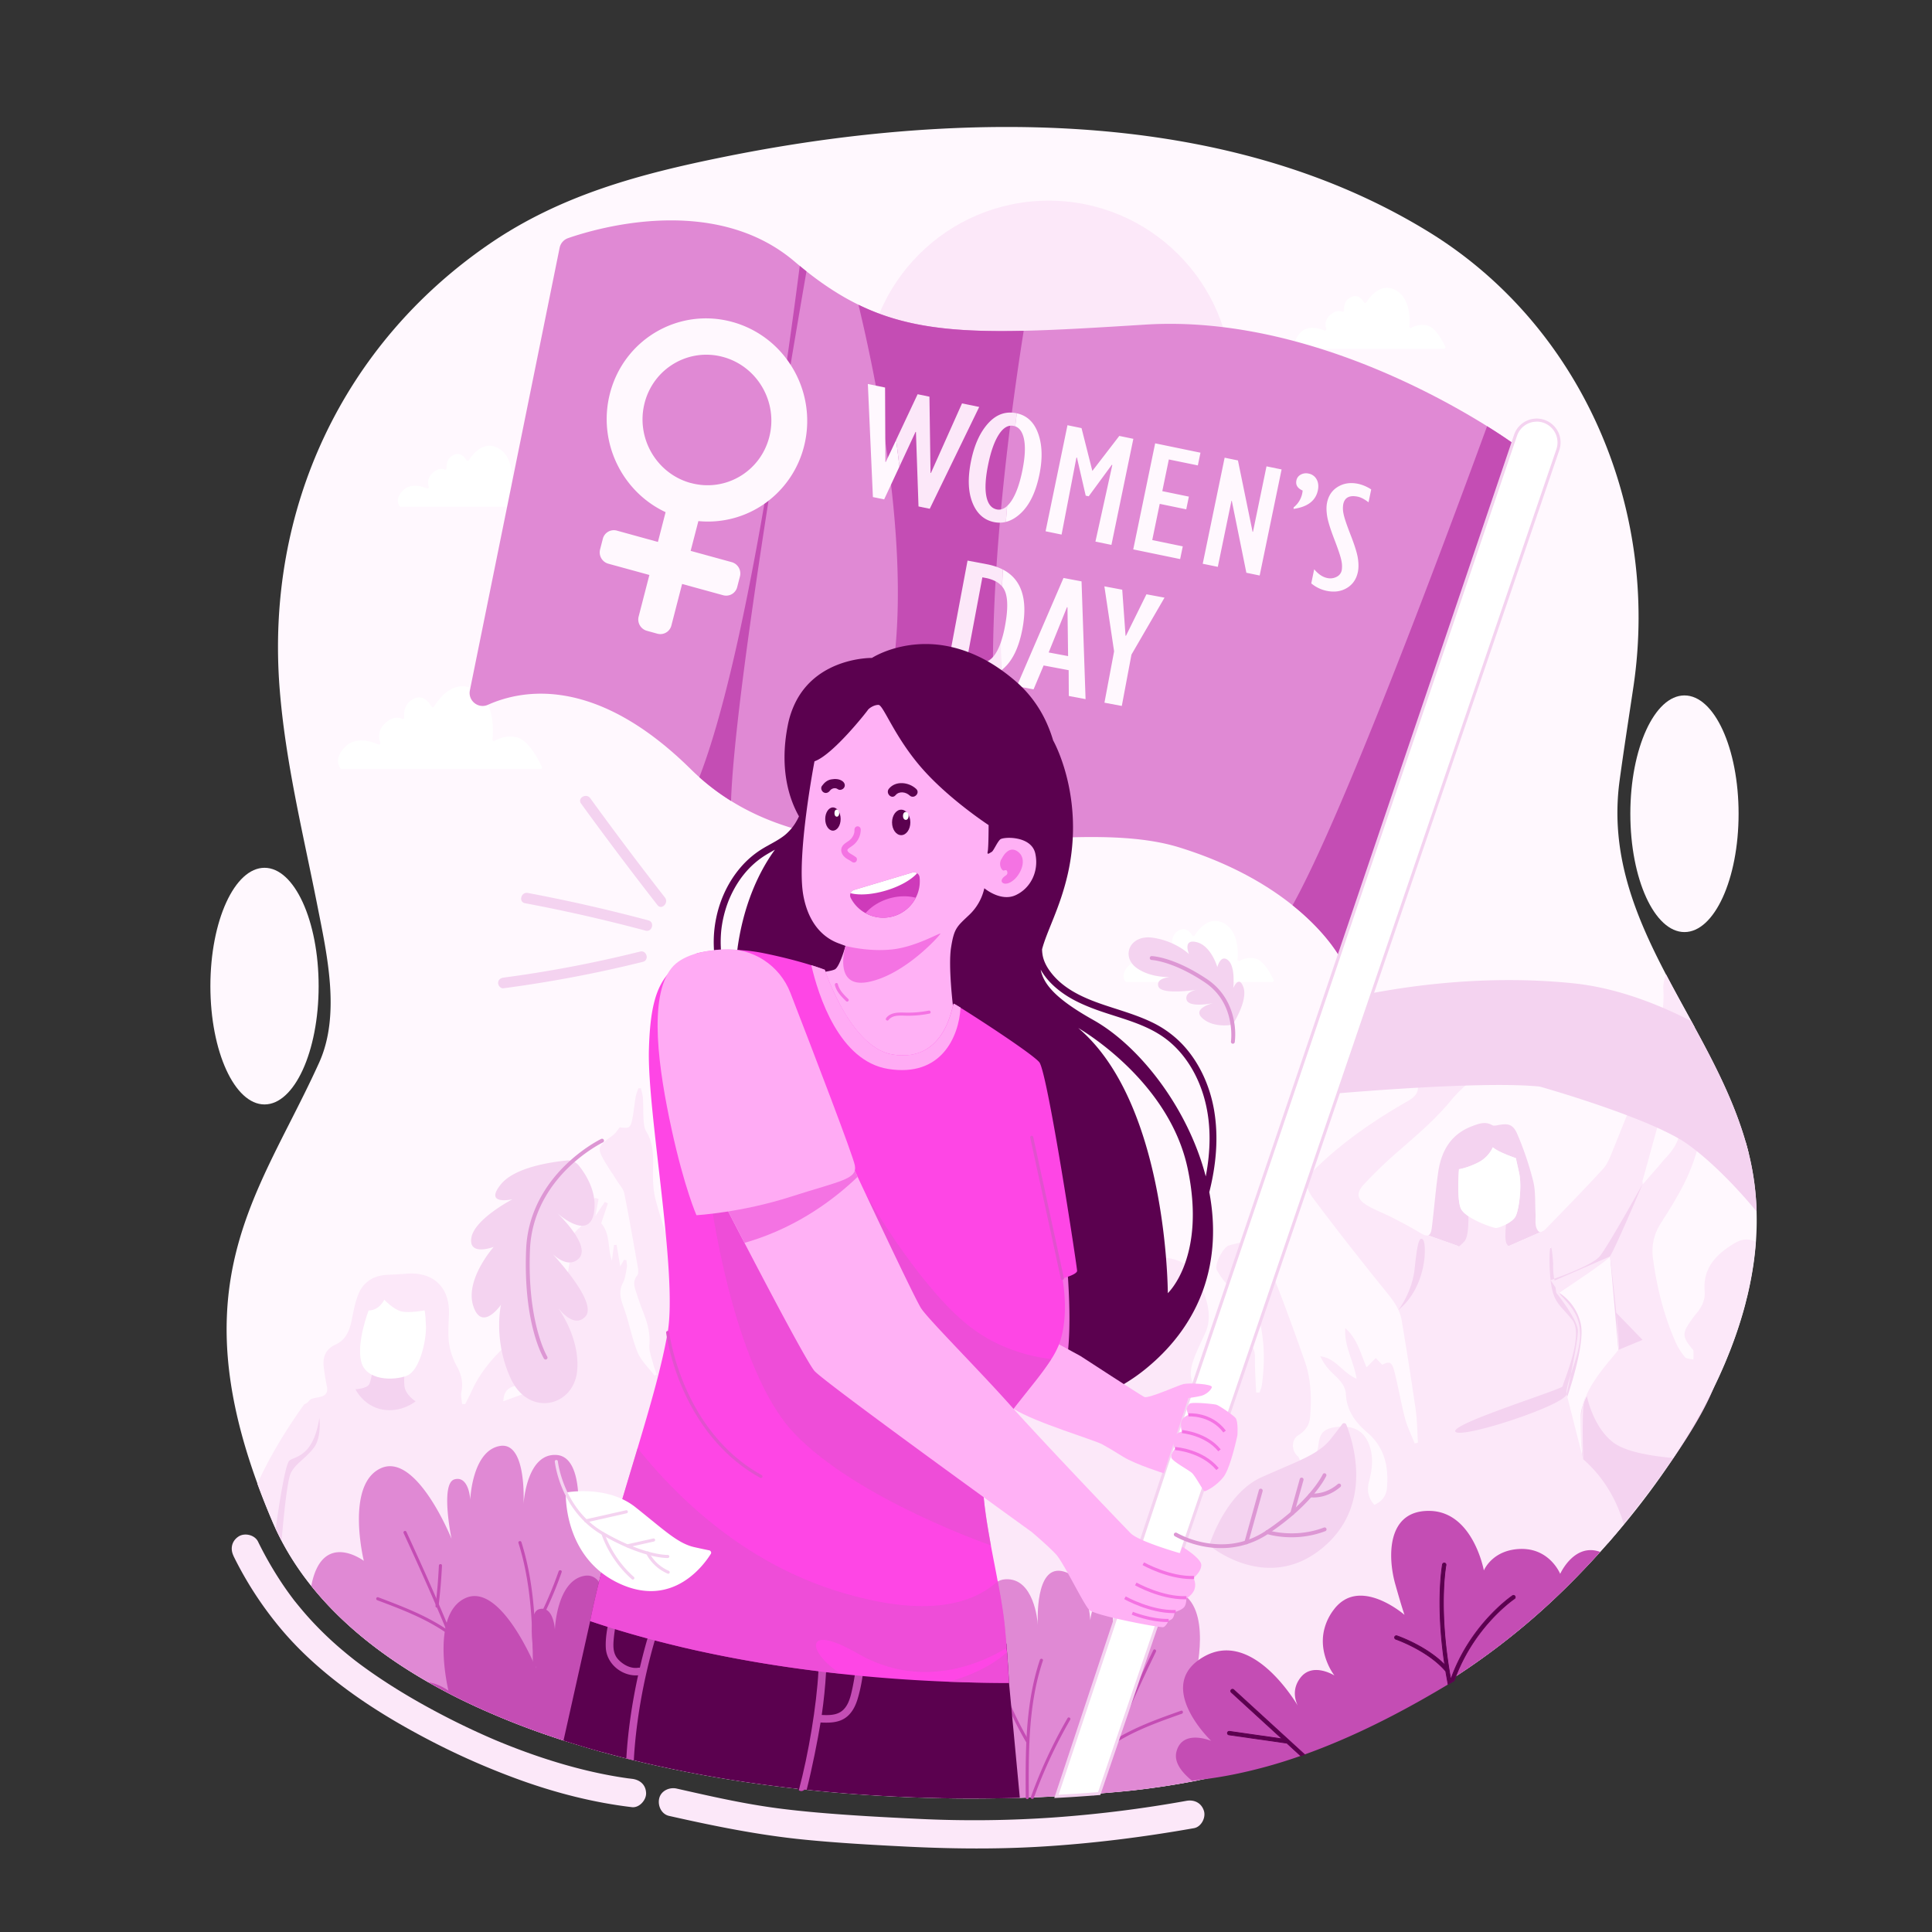
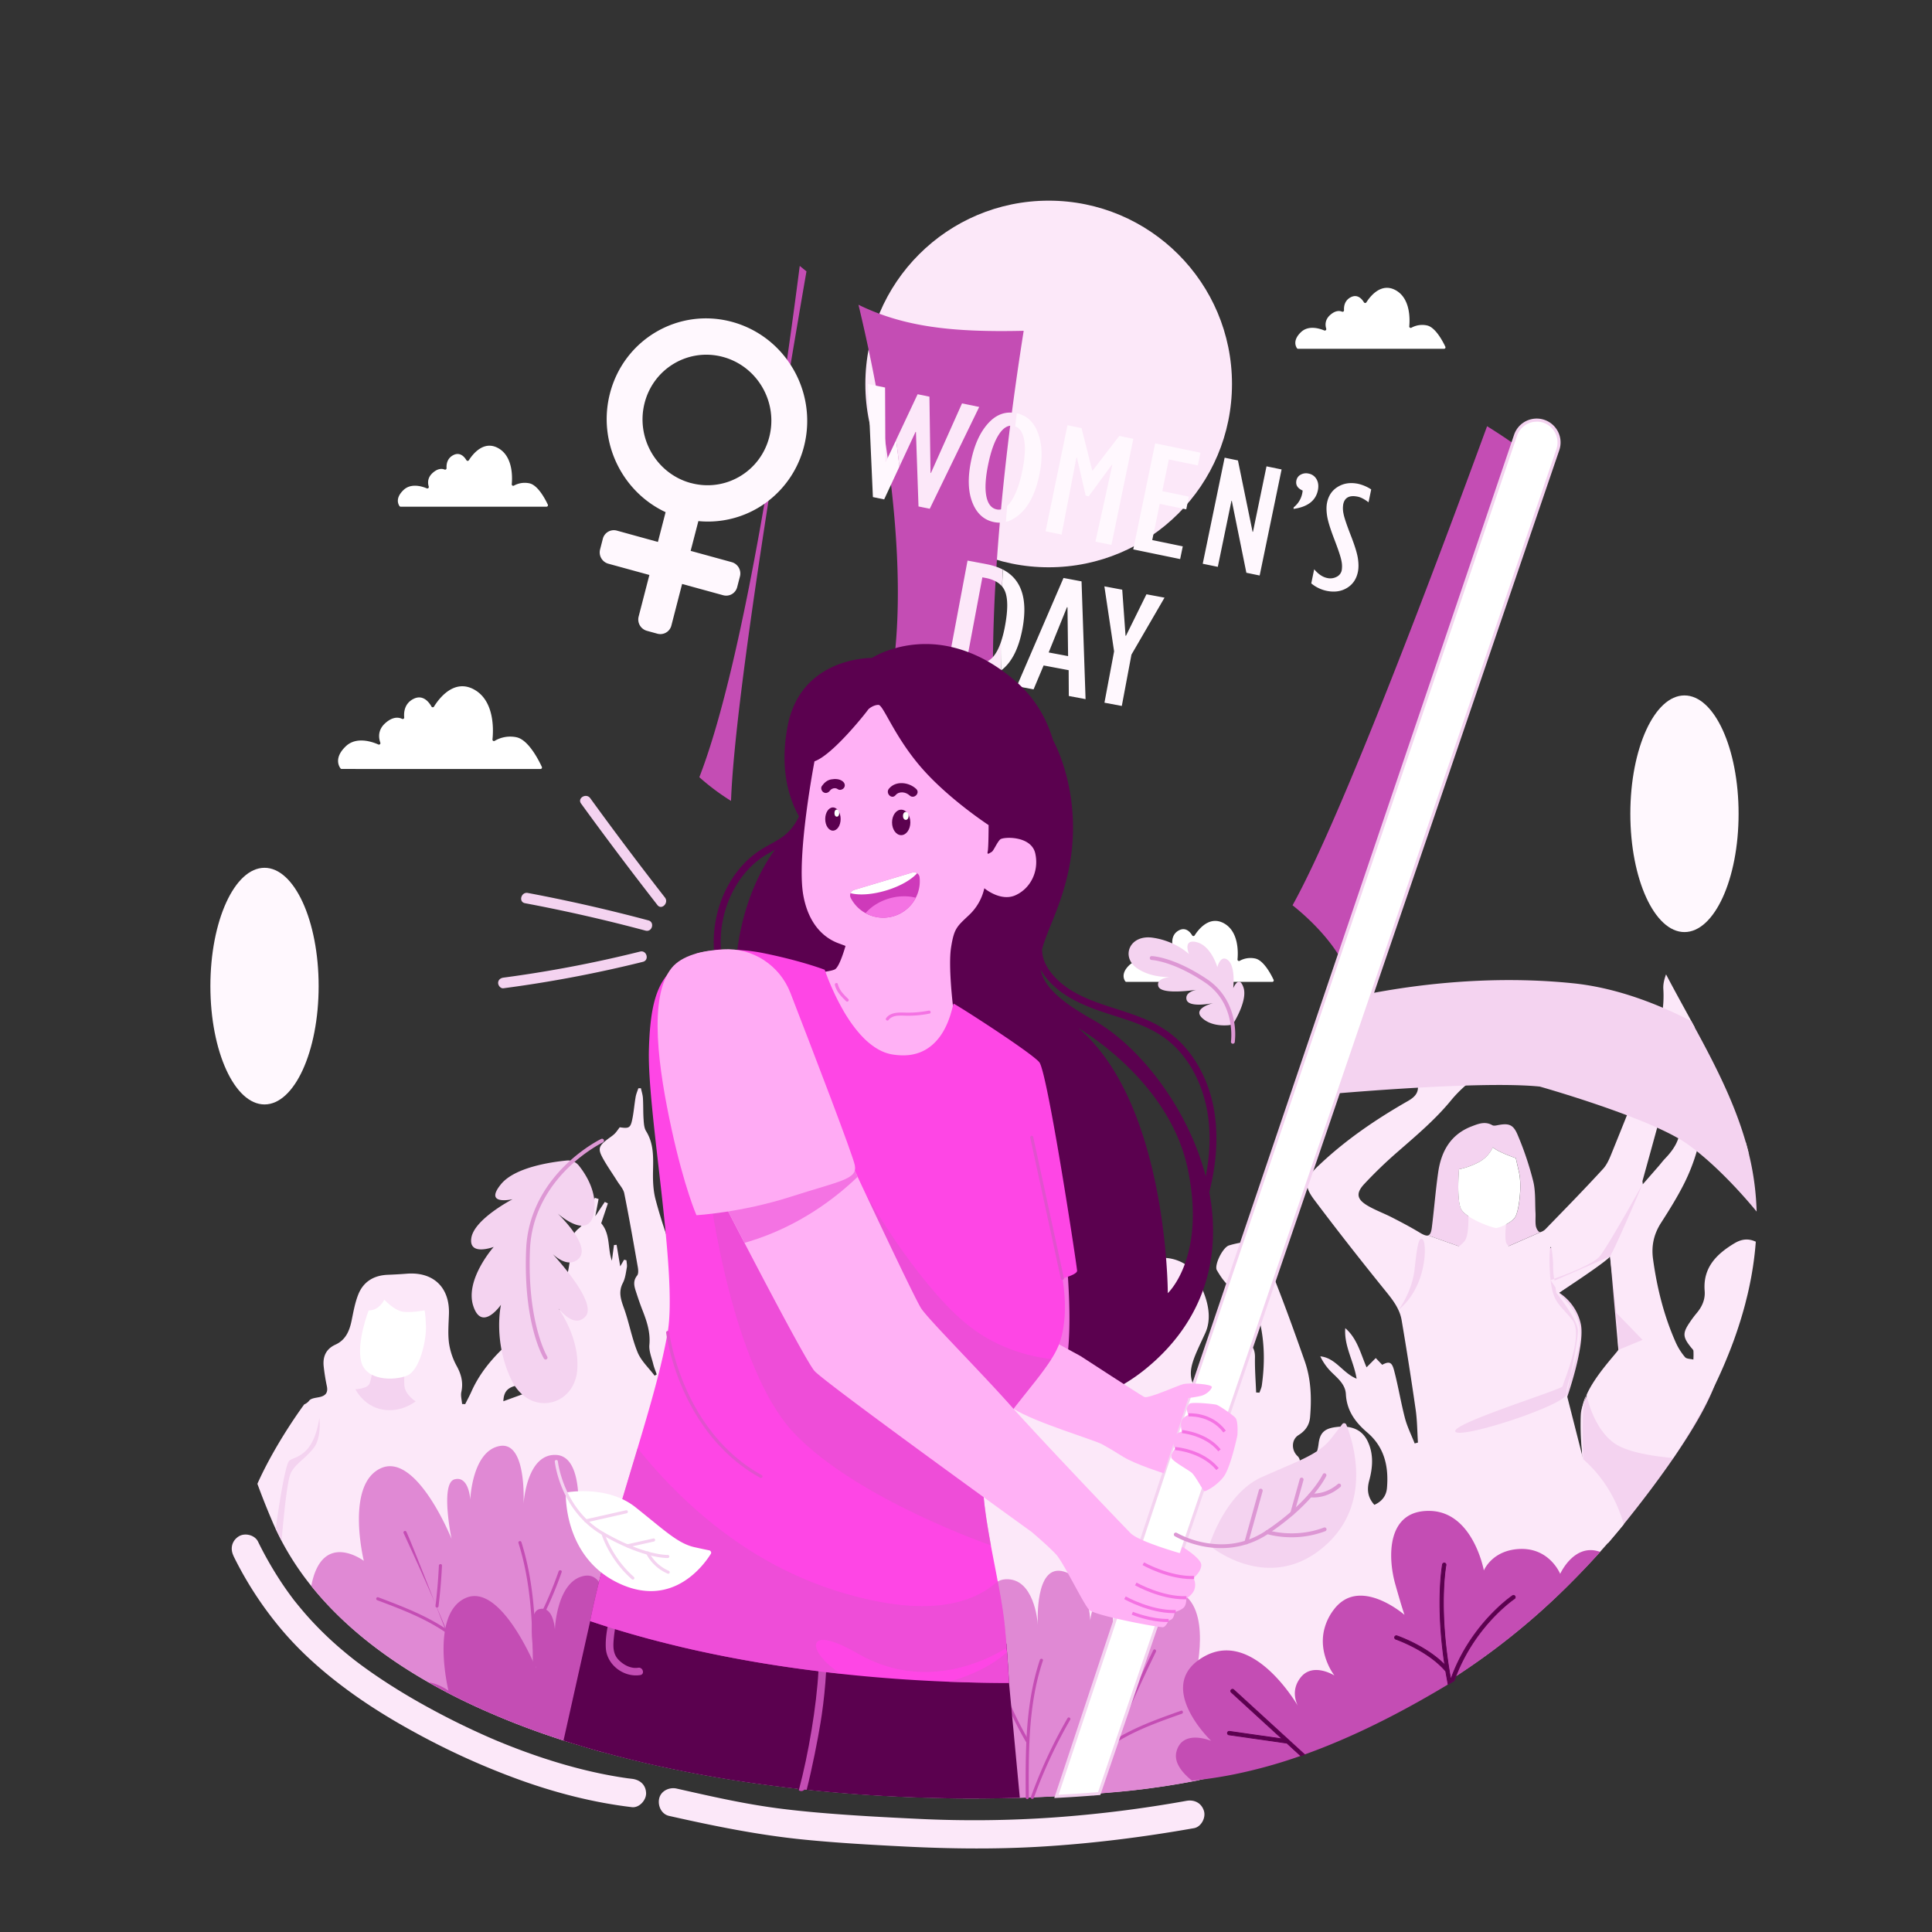
<svg xmlns="http://www.w3.org/2000/svg" viewBox="0 0 2500 2500" id="Internationalwomen'sday">
  <rect x="0" y="0" width="2500" height="2500" fill="#333333" stroke="none" />
-   <path fill="#fff8fe" d="M2272.15,1607q-1.18,16.29-3.69,32.54c-.38,2.49-.79,5-1.21,7.45-.12.74-.24,1.47-.37,2.19s-.3,1.62-.44,2.43q-1.14,6.33-2.48,12.63c-.19,1-.4,1.89-.6,2.83-.64,3-1.32,5.92-2,8.88-.31,1.35-.64,2.69-1,4s-.67,2.67-1,4-.69,2.68-1,4q-2.1,8.06-4.51,16c-.4,1.32-.8,2.66-1.21,4q-3.09,10.08-6.59,20.09c-.44,1.25-.9,2.51-1.34,3.76-.94,2.64-1.91,5.27-2.89,7.9-.49,1.32-1,2.63-1.49,3.94s-1,2.63-1.52,3.94c-.32.83-.65,1.66-1,2.49-.43,1.11-.88,2.21-1.32,3.31-.8,2-1.61,4-2.43,6-.48,1.18-1,2.36-1.47,3.54q-4.29,10.15-8.93,20.21c-1.12,2.42-2.25,4.85-3.41,7.26-1.82,3.84-3.69,7.68-5.6,11.49-.63,1.27-1.27,2.54-1.92,3.82s-1.28,2.53-1.93,3.8q-3.92,7.59-8,15.11c-1.36,2.51-2.74,5-4.12,7.49-.71,1.25-1.4,2.49-2.1,3.73s-1.41,2.48-2.11,3.73l-2.14,3.71q-2.14,3.71-4.33,7.39c-.73,1.23-1.45,2.45-2.2,3.68s-1.53,2.54-2.28,3.81q-4.41,7.24-8.95,14.39c-.76,1.21-1.53,2.4-2.3,3.6s-1.54,2.41-2.32,3.6-1.46,2.26-2.2,3.38-1.65,2.52-2.48,3.77a999.46,999.46,0,0,1-63.86,85.8c-1.24,1.5-2.48,3-3.73,4.47-.55.66-1.1,1.32-1.67,2-1.3,1.55-2.62,3.11-3.93,4.65s-2.45,2.89-3.69,4.31c-.88,1-1.75,2-2.64,3.06l-1.25,1.44-3.77,4.32q-8.76,9.94-17.57,19.51-2,2.18-4,4.32-4.41,4.74-8.83,9.38-2.37,2.49-4.75,4.94c-1.65,1.72-3.29,3.41-4.94,5.09q-7.4,7.59-14.78,14.86c-153.83,151.7-354,239.92-564.43,262.23-6.09.64-12.24,1.19-18.43,1.73q-10.26.94-20.62,1.78Q1395,2323,1367,2324.48c-31.17,1.62-62.87,2.53-94.88,2.72q-8.13.06-16.3.07-25.78,0-51.82-.77c-1-.05-2.07-.05-3.07-.1-3.23-.05-6.44-.15-9.66-.25l-8.85-.3-4.33-.17c-46.72-1.81-93.65-5.19-140.14-10.27q-8.35-.91-16.7-1.89c-3.21-.36-6.39-.7-9.56-1.14-.92-.11-1.78-.21-2.7-.36-52.3-6.41-103.85-15.07-153.82-26-4.61-1-9.23-2-13.83-3.13-4.86-1.05-9.66-2.19-14.46-3.39q-43-10.23-83.93-22.93-14.68-4.53-29-9.37c-26.75-9-52.65-18.91-77.52-29.69q-25.29-10.8-49.09-22.88c-61.25-31.08-114.68-68.09-157-111.48-33.38-34.17-59.9-72.37-77.92-114.71-46.67-109.49-62-194.67-58.76-267,5.65-127.9,69.15-215.6,119.29-326.36,27.86-61.53,10.36-139.24-2.12-202.43-18.41-93.39-41.4-185.87-48.94-281.16-18.42-232.89,82-445.7,270.82-575.44,93-63.88,195.49-91,303.43-112.88,92.56-18.78,186.38-31.53,280.61-36.53C1432.81,155.17,1660.07,184,1849,300.23c196.06,120.53,299.3,354.63,264.71,588-6.2,41.58-12.63,82.57-18,122.17-12.64,93.86,19.63,173.19,60,250.4,10.57,20.22,21.69,40.29,32.72,60.44q2.25,4.13,4.5,8.27c26,47.7,50.82,96,65.83,147.82q2.43,8.42,4.5,17l.27,1.08a352.32,352.32,0,0,1,9.48,72.39A385.7,385.7,0,0,1,2272.15,1607Z" class="colorf8f8ff svgShape" />
  <ellipse cx="342.28" cy="1276.03" fill="#fff8fe" rx="70.04" ry="153.11" class="colorf8f8ff svgShape" />
  <ellipse cx="2179.69" cy="1052.99" fill="#fff8fe" rx="70.04" ry="153.11" class="colorf8f8ff svgShape" />
  <path fill="#ffffff" d="M508.48 995.07H699.43a1.89 1.89 0 001.72-2.69c-3.93-8.54-17.12-34.71-32.44-38.29a39.37 39.37 0 00-28.62 4.59 1.89 1.89 0 01-2.83-1.83c1.28-12.4 2.76-49.83-23.59-64.52-26.57-14.82-46.3 12.62-52.08 22a1.89 1.89 0 01-3.27-.07c-3.13-5.6-11.07-16.24-23.54-9.76-11.66 6.05-12.34 17.59-11.74 23.85a1.88 1.88 0 01-2.7 1.88c-4.11-2-11.72-3.42-21.64 5.38-10.21 9-8.7 19.45-6.56 25.37a1.9 1.9 0 01-2.55 2.39c-9-4-28.84-10.39-42.2 2.39-15.17 14.51-9 25.54-6.81 28.48a1.9 1.9 0 001.53.78zM567.19 655.66h140A1.89 1.89 0 00708.9 653c-3.26-6.93-12.69-25-23.58-27.52A28.93 28.93 0 00665 628.39a1.88 1.88 0 01-2.78-1.83c.9-9.95 1.33-36.15-17.48-46.64-19-10.59-33.24 8.08-38 15.58a1.89 1.89 0 01-3.23-.07c-2.54-4.24-8.25-11-16.95-6.5-8.13 4.21-9 12-8.72 16.78a1.88 1.88 0 01-2.57 1.89c-3.15-1.31-8.49-1.79-15.32 4.26-7 6.21-6.52 13.28-5.15 17.75a1.89 1.89 0 01-2.52 2.31c-7-2.93-20.75-6.82-30.15 2.17-10.82 10.35-6.9 18.3-5.19 20.77a1.87 1.87 0 001.55.8zM1506.31 1270.56h140a1.9 1.9 0 001.72-2.7c-3.26-6.92-12.69-25-23.58-27.51a28.86 28.86 0 00-20.32 2.94 1.89 1.89 0 01-2.79-1.83c.91-10 1.34-36.16-17.47-46.65-19-10.58-33.24 8.09-38 15.58a1.9 1.9 0 01-3.23-.06c-2.55-4.24-8.25-11-17-6.51-8.12 4.22-9 12-8.71 16.79a1.89 1.89 0 01-2.58 1.89c-3.14-1.31-8.48-1.79-15.31 4.26-7 6.2-6.52 13.28-5.15 17.75a1.9 1.9 0 01-2.53 2.31c-7-2.94-20.75-6.82-30.15 2.17-10.81 10.35-6.89 18.29-5.18 20.77a1.89 1.89 0 001.55.8zM1728.56 451.36h140a1.89 1.89 0 001.71-2.7c-3.26-6.93-12.69-25-23.58-27.51a28.88 28.88 0 00-20.32 2.93 1.88 1.88 0 01-2.78-1.82c.9-9.95 1.33-36.16-17.48-46.65-19-10.59-33.24 8.09-38 15.58a1.89 1.89 0 01-3.23-.07c-2.54-4.23-8.25-11-17-6.5-8.13 4.22-9 12.05-8.72 16.79a1.88 1.88 0 01-2.57 1.89c-3.15-1.32-8.49-1.79-15.32 4.25-7 6.21-6.52 13.28-5.15 17.75a1.88 1.88 0 01-2.52 2.31c-7-2.93-20.75-6.82-30.15 2.17-10.82 10.35-6.9 18.3-5.19 20.77a1.87 1.87 0 001.55.81z" class="colorffffff svgShape" />
  <circle cx="1356.98" cy="496.86" r="237.21" fill="#fce8f9" class="colore8e8fc svgShape" />
  <path fill="#f4d3f0" d="M2017.4 1672.8l66.07-47L2094.71 1753s-49.77 48.77-49.21 79.67 3.83 99.1 3.83 99.1l31.4 65.2s103.33-120.32 135.58-198.34-58.78-.55-68.84-20-27.07-174.14-24-195.8 2.13-50.37 2.13-50.37l-135.17 93.39s-29.4 83.06-38.68 111.68-24 55.69-53.37 72.71-51.05 3.6-44.09 36.6-4.64 62.15 48.73 53 124.08-89.59 124.08-89.59 24.69-69.62 18.37-97.46S2017.4 1672.8 2017.4 1672.8zM1950.41 1613.23l1.73-.76h0l42.44-18.62c-1.23.47-2.31.64-2.83.29-2.37-1.69-4.09-5.4-4.49-8.48-.73-5.4 0-11-.34-16.47-.74-13.68.26-27.83-3-40.9a405.32 405.32 0 00-20.32-60.28c-5.77-13.55-11.93-14.82-26.57-11.86-1.92.38-4.42.75-5.93-.12-9.31-5.41-18-1.91-26.69 1.43-27.2 10.41-39.43 32.16-43.36 59.26-3.45 23.79-5.25 47.81-8.26 71.68-.77 6.13-2.19 9.37-4.79 10.2l39 13.8s.16.29.42.8h0c3 5.59 21.4 38.34 39.67 41.76 20 3.71 38.91-4.55 34-18.59A122.57 122.57 0 001950.41 1613.23zm-10.78-25c-.37.11-.71.21-1 .29a6.13 6.13 0 01-.62.15 12.77 12.77 0 01-1.72.3l-.44 0a20.46 20.46 0 01-4.15-.88c-.61-.17-1.23-.38-1.92-.59s-1.62-.51-2.48-.81l-1.23-.43-.07 0-1.28-.48-.25-.09-.37-.13-.26-.1-.93-.33-3-1.2-2.79-1.17c-1.89-.82-3.82-1.7-5.74-2.64l-1.91-.95c-1.22-.63-2.43-1.27-3.62-1.94-.79-.43-1.57-.89-2.34-1.35l-1-.64c-.77-.47-1.53-1-2.27-1.46l-.52-.37c-1.09-.74-2.11-1.51-3.07-2.29-.47-.38-.91-.76-1.34-1.13-.24-.21-.48-.43-.71-.66s-.46-.43-.67-.65-.64-.65-.92-1c-.11-.12-.22-.24-.31-.36l-.53-.64c-.24-.29-.46-.6-.66-.89l0 0-.16-.27a1.77 1.77 0 01-.23-.35c-.13-.2-.25-.41-.36-.62s-.26-.48-.37-.73l-.21-.45c-5.23-13-2.2-50.42-2.2-50.42s10.2-1.38 24.52-8.54a41.62 41.62 0 0019.29-19.83c6.89 6.33 29.75 14.05 29.75 14.05l4.13 18.45c4.13 18.46-.27 49.59-4.69 57.3a12.37 12.37 0 01-1.06 1.57c-.15.19-.29.37-.46.56h0c-.2.24-.41.47-.63.7a23.81 23.81 0 01-2.18 2c-.26.22-.53.45-.82.66l-.24.18c-.39.31-.81.62-1.22.91l-.83.56-.33.23-.45.29-.55.35-.47.3-.36.21c-.65.38-1.29.75-2 1.11l-.46.26h0l-.5.25a57.83 57.83 0 01-6.78 3C1940.88 1587.82 1940.23 1588.05 1939.63 1588.23z" class="colord3d3f4 svgShape" />
  <path fill="#fce8f9" d="M1899.63,1560s2.81,37.54-4.41,45.92-14,11-14,11-45.58,36.36,18.9,50.68,85.41-3.67,83.94-20.57-11.75-21.17-11.75-21.17-17.27-8.58-22.41-15.92,1.47-44.08,1.47-44.08Z" class="colore8e8fc svgShape" />
  <path fill="#fce8f9" d="M2258.82,1477.37a22.89,22.89,0,0,0,1.38,8.84c1,2.73,2,5.44,3.13,8.11Q2261.26,1485.79,2258.82,1477.37Zm-231.59,326.44s2.44-11,5.32-25.18C2029.17,1789.28,2026.56,1798.42,2027.23,1803.81Zm17.4-76c0-25.13-11.58-36.86-24-50.57a27.32,27.32,0,0,1-3.26-4.41l-.08-.11a50.51,50.51,0,0,1-5.7-15.57v0c-.15-.71-.29-1.44-.41-2.13-2.88,1-4.61,1.6-4.61,1.6l6.29,9.46,1,6.77s27.51,34.32,27.92,48.79c.24,8.63-5,36.2-9.23,57C2037.7,1762.5,2044.63,1742.91,2044.63,1727.78Zm-33-70.68c-.15-.71-.29-1.44-.41-2.13-2.88,1-4.61,1.6-4.61,1.6l6.29,9.46,4.43,6.66.08.11,0,0c2-1.29,60.33-39.39,66-46.93Zm80,42,2.63,48C2095.58,1744.7,2094,1723.26,2091.57,1699.07Zm-43,118a110.3,110.3,0,0,0-2.92,22.49,247.78,247.78,0,0,0,1.08,32.42c.86,9,1.85,15.35,2,16.31,0,0,0,0,0,.06a.28.28,0,0,1,0,.06s-1.66-39.67,0-66.94a40.48,40.48,0,0,1,1.81-9.33,65.87,65.87,0,0,1,2.59-6.9A45.44,45.44,0,0,0,2048.58,1817.09Zm0,0a110.3,110.3,0,0,0-2.92,22.49,247.78,247.78,0,0,0,1.08,32.42c.86,9,1.85,15.35,2,16.31,0,0,0,0,0,.06a.28.28,0,0,1,0,.06s-1.66-39.67,0-66.94a40.48,40.48,0,0,1,1.81-9.33,65.87,65.87,0,0,1,2.59-6.9A45.44,45.44,0,0,0,2048.58,1817.09Zm-21.35-13.28s2.44-11,5.32-25.18C2029.17,1789.28,2026.56,1798.42,2027.23,1803.81Zm56.24-178-71.85,31.26c-.15-.71-.29-1.44-.41-2.13-2.88,1-4.61,1.6-4.61,1.6l6.29,9.46,1,6.77s27.51,34.32,27.92,48.79c.24,8.63-5,36.2-9.23,57,5.15-16.13,12.08-35.72,12.08-50.85,0-25.13-11.58-36.86-24-50.57a27.32,27.32,0,0,1-3.26-4.41l0,0C2019.43,1671.48,2077.78,1633.38,2083.47,1625.84Zm8.1,73.23,2.63,48C2095.58,1744.7,2094,1723.26,2091.57,1699.07Zm0,0,2.63,48C2095.58,1744.7,2094,1723.26,2091.57,1699.07Zm-8.1-73.23-71.85,31.26c-.15-.71-.29-1.44-.41-2.13-2.88,1-4.61,1.6-4.61,1.6l6.29,9.46,1,6.77s27.51,34.32,27.92,48.79c.24,8.63-5,36.2-9.23,57,5.15-16.13,12.08-35.72,12.08-50.85,0-25.13-11.58-36.86-24-50.57a27.32,27.32,0,0,1-3.26-4.41l0,0C2019.43,1671.48,2077.78,1633.38,2083.47,1625.84Zm-56.24,178s2.44-11,5.32-25.18C2029.17,1789.28,2026.56,1798.42,2027.23,1803.81Zm0,0s2.44-11,5.32-25.18C2029.17,1789.28,2026.56,1798.42,2027.23,1803.81Zm56.24-178-71.85,31.26c-.15-.71-.29-1.44-.41-2.13-2.88,1-4.61,1.6-4.61,1.6l6.29,9.46,1,6.77s27.51,34.32,27.92,48.79c.24,8.63-5,36.2-9.23,57,5.15-16.13,12.08-35.72,12.08-50.85,0-25.13-11.58-36.86-24-50.57a27.32,27.32,0,0,1-3.26-4.41l0,0C2019.43,1671.48,2077.78,1633.38,2083.47,1625.84Zm8.1,73.23,2.63,48C2095.58,1744.7,2094,1723.26,2091.57,1699.07Zm-64.34,104.74s2.44-11,5.32-25.18C2029.17,1789.28,2026.56,1798.42,2027.23,1803.81Zm56.24-178-71.85,31.26c-.15-.71-.29-1.44-.41-2.13-2.88,1-4.61,1.6-4.61,1.6l6.29,9.46,1,6.77s27.51,34.32,27.92,48.79c.24,8.63-5,36.2-9.23,57,5.15-16.13,12.08-35.72,12.08-50.85,0-25.13-11.58-36.86-24-50.57a27.32,27.32,0,0,1-3.26-4.41l0,0C2019.43,1671.48,2077.78,1633.38,2083.47,1625.84Zm8.1,73.23,2.63,48C2095.58,1744.7,2094,1723.26,2091.57,1699.07Zm-64.34,104.74s2.44-11,5.32-25.18C2029.17,1789.28,2026.56,1798.42,2027.23,1803.81Zm56.24-178-71.85,31.26c-.15-.71-.29-1.44-.41-2.13-2.88,1-4.61,1.6-4.61,1.6l6.29,9.46,1,6.77s27.51,34.32,27.92,48.79c.24,8.63-5,36.2-9.23,57,5.15-16.13,12.08-35.72,12.08-50.85,0-25.13-11.58-36.86-24-50.57a27.32,27.32,0,0,1-3.26-4.41l0,0C2019.43,1671.48,2077.78,1633.38,2083.47,1625.84Zm8.1,73.23,2.63,48C2095.58,1744.7,2094,1723.26,2091.57,1699.07Zm152.87-90.29c-23.15,13.9-41.09,31.45-38.66,61.65.91,11.31-3.49,20.77-10.69,29.21a133.37,133.37,0,0,0-8.05,10.73c-10.12,14.72-9.89,19.62,1.33,33.52,1.08,1.34,2.72,2.72,2.87,4.21a97.57,97.57,0,0,1-.08,11.21c-3.67-1-8.75-.71-10.77-3.08a79.81,79.81,0,0,1-12-19c-15.33-34.46-24.32-70.66-29.42-108-2.36-17.3,1.08-32.43,10.47-47,10.58-16.47,21-33.2,29.78-50.66a245.19,245.19,0,0,0,16.4-41.91c.2-.7.4-1.38.59-2.06,4-14.07,6.26-28.32,19.91-36.93,1.37-.87,2.89-2.47,3.16-3.94.49-2.79,1.26-6.84-.17-8.3s-5.75-1.54-8.34-.72c-2.8.88-5.06,3.47-6.17,4.27,2.69-13.16,5.5-26.92,8.54-41.84-3.2.55-4.71.4-5.66,1-18.59,12.63-34.95,27.7-33.37,52.13a51.06,51.06,0,0,1-2.4,19.71c-3.26,9.94-9.53,18.31-17.3,26.4-2.85,3-5.32,6.31-8,9.43-6.54,7.51-13.1,15-20.71,23.7-.26-3.06-.51-3.78-.35-4.39q9.54-34.44,19-68.89,13.44-48.54,26.92-97.08c.71-2.56,1.77-5.43,3.61-7.2a86.37,86.37,0,0,0,18.16-25.36c-1.5-2.77-3-5.51-4.5-8.27-11-20.16-22.15-40.22-32.72-60.44-2.46,6.55-3.92,12.91-3.52,19.14a141.78,141.78,0,0,1-.55,24c-2.76,26.32-12.06,51.13-21.62,75.84q-12.27,31.74-24.91,63.3-9.19,23-18.52,46c-3.32,8.18-6.63,17.13-12.42,23.44-24.36,26.59-49.61,52.35-74.73,78.23a14.92,14.92,0,0,1-4.9,3.09h0l-42.44,18.62h0l-1.73.76a122.57,122.57,0,0,1,10.7,23.15c4.9,14-14,22.3-34,18.59-18.27-3.42-36.66-36.17-39.67-41.76h0c-.26-.51-.42-.8-.42-.8l-39-13.8c-2.44.79-5.93-.55-10.93-3.58-11.68-7.08-23.83-13.46-36-19.7-10.38-5.33-21.51-9.33-31.53-15.22-14-8.29-15.48-16.06-4.3-28.08a569.07,569.07,0,0,1,42.26-40.8c24.86-21.71,50.12-42.85,71.08-68.69a166.72,166.72,0,0,1,17.55-17.82c3.5-3.17,7-6.32,10.46-9.54,2.72-2.58,6.38-4.22,8.93-6.94,1.64-1.74,2-4.66,3-7-2.76-.64-5.88-2.44-8.19-1.71-4.5,1.43-8.52,4.33-12.78,6.53-3,1.58-6.16,3-11.54,5.61,2.67-13.11,5.15-23.41,6.8-33.86,1.54-9.8,6.22-20,.57-29.46l-3.84-.56q-5.23,16.23-10.49,32.45c-7.52-15.27-.88-32-9.06-46.5-9.79,14.67-1.6,31.91-9.12,47q-1.23-20.22-2.47-40.41c-13.18,12.69-4.63,28.55-8.91,44.62-2.39-11.39-4.26-20.3-6.14-29.22l-3.75.11c-.8,2.27-2.49,4.64-2.28,6.81,1.9,19.87,2.47,39.64-3.09,59.1a2.24,2.24,0,0,0,0,1,22.81,22.81,0,0,1,.47,4.76c-.16,8-5.52,12.91-13.08,17.22-41.6,23.8-81.06,50.62-115.86,83.87a79.22,79.22,0,0,0-10,11c-3.21,4.55-4.74,8.76-4.52,13.25.27,5.59,3.26,11.64,9.08,19.4,30.52,40.67,62,80.68,94,120.22,5.9,7.3,11.41,14.6,15.13,22.72h0a51.6,51.6,0,0,1,4.11,13.07q9.84,57.87,18.19,116c2,14,2,28.25,2.92,42.39l-4.23,1.12c-4.27-10.88-9.62-21.48-12.57-32.7-5.39-20.57-8.71-41.7-14.2-62.26-2.86-10.78-6.58-11.4-15.25-6.79l-8.34-8.72-11.91,12c-7.66-17.76-12-37.24-27.53-50.7-1.79,23,10.93,42.52,14.67,65.4-18.2-7.37-26.93-26.85-47-28.93a72.19,72.19,0,0,0,15.1,21.08c8.24,8,17.39,15.68,18,27.86,1.13,21.41,12.28,36.49,27.77,49.67,22.26,19,27.8,44.15,25.4,71.82-.9,10.23-6.7,17.47-16.28,21.74-8.69-9.55-9.81-19.82-6.72-31.24,4.58-16.94,5.94-34-1.7-50.47-7.16-15.47-21.06-21.6-41.67-18.88-14.2,1.87-20.33,7.13-22.07,21.36-1.09,8.91-3.17,16.51-10,22.84-2.1,2-3.57,6.73-2.73,9.35,5.33,16.53-2.79,26-18.22,34.3-.58-6.1-3.57-14.07-1.18-16.33,8.38-7.89,6.29-17.79,7.84-26.94.36-2.13-1.12-5.38-2.83-6.93-8.33-7.55-8.29-21.44,1.08-27.28,8.88-5.53,14.09-12.85,15-23.23,2.08-24.56,1.3-49.08-6.89-72.42-12.41-35.4-25.16-70.7-38.91-105.59q-3-7.62-6.06-15.21c-4.69-11.62-14.65-21.19-22.62-31.37-1.36-1.73-5-2.77-7.35-2.44-2.15.31-4.3.63-6.45,1a119.91,119.91,0,0,0-16.67,3.81c-7.68,2.44-17.86,22.68-16.23,30.5a3.15,3.15,0,0,0,.27,1c4.07,7.1,8.55,13.86,14.08,19.37a43.92,43.92,0,0,0,21.75,12.33c6.77,1.55,10,4.42,12.3,10.42a193.4,193.4,0,0,1,8,26.35c6,26.62,6.22,53.77,2.3,81.33-.46,3.14-2,6.13-3,9.2l-4.32-.24c-.59-15.1-1.79-30.2-1.51-45.28.12-5.76-1-10.83-3.94-14.45a14.31,14.31,0,0,0-5.87-4.31c-7.6-3.08-9.81-8.76-12.53-15-2.32-5.29-5-10.43-7.45-15.63l-3.47,1.19,4.47,27.78-2.75,1.24q-10.46-11.65-20.92-23.28l-.77.56c-.73.5-1.46,1-2.19,1.55l1,1.8,16.12,27.74c-7.49,9.92-8,16,2.1,24.85,11.56,10.08,12.76,21.49,10.22,35.09-1,5.16-2.75,7.45-8.07,8.49a90.75,90.75,0,0,1-34.18,0,20,20,0,0,0-2-7.76,21,21,0,0,0-2.43-3.84,54.81,54.81,0,0,1-6.88-10.63c-.26-.54-.5-1.08-.73-1.61-7.55-17.85,1.6-34.2,15.92-65.31,8.34-18.13,3.91-38.52-3-54.88a143.77,143.77,0,0,0-9.26-18c-1.83-5.59-5.06-11.81-8.92-13.07-1.74-1.26-3.49-2.4-5.24-3.44a54.21,54.21,0,0,0-24.32-7.86,52.67,52.67,0,0,0-16.09,1.44l-2.52-.35c-5.36-.73-11.72,2.57-17,5.3-4.28,2.22-7.85,6.08-11.28,9.65-2.36,2.44-5.09,4.86-7.35,7.44-20.16,18.24-36.13,42.92-44.86,58.66a115.64,115.64,0,0,0-12.69,37.79c-4.64-13.31-9.46-26.58-13.26-40.11a199.79,199.79,0,0,1-6.28-30v-.07c-.46-3.53-.77-7.09-1-10.69-.23-4.28-.26-8.62-.06-13,.07-1.65.17-3.3.31-5,.74-9.06-2.14-15.73-7.55-19.72-4.75-3.51-11.44-4.93-19.34-4.07a88.64,88.64,0,0,0-16.92,3.52c-16,5.05-17.13,8.65-16,25.54.8,12.22,7.7,18.65,16.63,24.16,8.63,5.32,15.59,12.2,16.9,22.26,1.28,9.77,1.83,19.63,2.39,29.73.26,4.87.52,9.79.86,14.78-12.67-2.23-20.24-8.53-26.2-17.47-3-4.51-6.16-8.95-9.29-13.4-5.79-8.19-11.56-16.38-16.55-25-3.22-5.59-4.4-13.53-3.59-20,.92-7.26,2.5-14.45,4-21.64,1.92-8.86,3.81-17.7,4.37-26.63,1.6-26.1,7.9-50.85,16.21-75.33,2.56-7.51,7.33-12.13,15.23-13.7,3.15-.63,6.63-1,9.73-1.9a15.3,15.3,0,0,0,5-2.34,224.63,224.63,0,0,0,20.33-16.54,90.88,90.88,0,0,0,8.4-9.07c2.42-3-3.4-12.6-5.36-19.2a25.3,25.3,0,0,1-.87-5c-.63-7.56-4-12.61-10.42-14.7a21.45,21.45,0,0,0-4.2-.9c-8.65-1-17.9-.12-25.88-2.93-12.54-4.38-18.11,2.38-23,11.2-3.32,6-5.77,12.45-8.37,18.82-8.84,21.55-17.24,43.3-26.41,64.72-19.66,45.88-43.66,90.51-45.84,141.49a175.5,175.5,0,0,0,.17,18.18,10.59,10.59,0,0,1-3,.25,70.1,70.1,0,0,0-20.32-2c-11.66.79-22.15,5.62-30.8,16.8a4.48,4.48,0,0,1-2.51,1.63,15,15,0,0,0-6.74,2.59c-4.82,3.48-6,9.67-6.48,15.75-.85,9.9-.33,19.91-.39,29.87,0,3.34,0,6.69,0,10l-2.61,0a59.59,59.59,0,0,1-1.61-6.45c-2.94-21.73-6.71-43.33-6.3-65.24a147.63,147.63,0,0,1,2-22c1-6.06-1.62-15.26-6-19.11-6.75-5.91-8.68-11.69-7.78-19.72.78-6.82,1.76-13.66,1.73-20.51,0-3.52-2-7.06-3.15-10.58l-3.76.11q-3.93,15.84-7.9,31.69a46.91,46.91,0,0,1-4.75-16.16c-.85-8.24-4.52-12.4-13.11-11,11-5.09,21.62-11.71,33.19-14.67a26.41,26.41,0,0,0,10.18-4.71c3-2.49,4.56-5.86,3-10.31-.25-.71-.51-1.43-.79-2.15a100.62,100.62,0,0,0-14.9-25.9,12,12,0,0,0-3.74-2.92,20.67,20.67,0,0,0-3.9-1.58,16,16,0,0,0-8.12-.57c-8.62,2.28-17,6.82-24.36,12.07-14.91,10.72-21.67,27.29-27.26,43.74-.25.71-.48,1.43-.72,2.14-6.6,19.61-11.11,39.93-16.32,60-12.8-17-5.56-24.22-7-53.4-1-20.83-22.74-32.5-37-38-.61-.59-1.22-1.13-1.86-1.65a24,24,0,0,0-20.35-5.1c-10.8,2-21.68,3.74-32.36,6.2q-2.54.59-5.05,1.23A53.37,53.37,0,0,0,928.64,1605a42.07,42.07,0,0,0-13.5,21.9,35.94,35.94,0,0,0-.35,16.3,21.42,21.42,0,0,0,1.07,3.34c1.49,6.17,3.51,22.13-1.07,57.18a84.86,84.86,0,0,0,.47,26.54c-1.85-.77-3.69-1.55-5.52-2.37-3-1.29-7.17-3.28-7.79-5.74-4.2-16.54-7.6-33.29-11.25-50-1.77-8.1-2.45-16.68-5.6-24.19-4.46-10.7-12-20.17-16-31q-3.95-10.65-7.61-21.41c-4.86-14.31-9.33-28.77-13.18-43.36-3-11.35-3.53-23.64-3.33-35.48.32-18.34,1.41-36.37-8.94-53-2.55-4.09-2.88-9.89-3.23-15-.66-9.26-.3-18.58-.87-27.84-.27-4.28-1.7-8.48-2.59-12.72l-3.36.09c-1.18,3.71-2.82,7.34-3.47,11.14-1.52,8.8-2.26,17.75-3.88,26.52-2.55,13.67-4.16,14.66-16.7,12.8-2.36,3-4.28,6.12-6.83,8.57-2.85,2.72-6.28,4.81-9.41,7.24-11,8.5-12.23,12.21-5.64,24.2,5.62,10.22,12.44,19.77,18.63,29.67,3.26,5.2,8,10.2,9.12,15.86,6.35,31.66,11.91,63.47,17.48,95.26.63,3.58,1.08,8.6-.83,11-6.42,8-3.24,15.57-.72,23.34,2.32,7.19,4.8,14.35,7.55,21.39,5.67,14.44,10.48,28.72,9,44.94-.76,8.12,3,16.72,5,25,1.11,4.54,3,8.89,4.49,13.31l-2.69,1.65c-7.51-10-17.39-19-22-30.14-7.65-18.56-11-38.81-17.9-57.74-4-11.09-7.11-20.81-1.18-32.19,3.08-5.93,3.85-13.16,5.1-19.91.55-3-.29-6.21-.49-9.33l-3.06-.77-5,8.63c-1.45-8.66-3.08-18.29-4.7-27.91l-3.38.33c-.91,6.75-1.8,13.5-2.71,20.25-5.83-16-1.53-34-13.82-48.47,2.62-7.81,5.63-16.79,8.64-25.75l-4-1.85-12.31,18.5c1.52-7.89,2.9-15.08,4.28-22.27l-4.8-1.56c-3.07,6.81-5.9,13.75-9.25,20.43s-5.77,14.58-11.1,18.82c-5.76,4.59-8.55,8.89-9.25,15.89-1.41,14-2.56,28.16-5.49,41.88-10.1,47.39-20.88,94.63-31.56,141.9-.53,2.41-1.86,5.84-3.7,6.56-15.51,6.07-31.24,11.63-48.09,17.78.44-11.18,4.53-16.57,13.84-19.48,10-3.13,19.69-7.71,29.13-12.39,4.73-2.35,11.11-28.14,9.05-32.94-1.94-4.53-2.53-11-5.93-13.24-7.82-5.09-16.81-10.5-26.66-4.15-7.48,4.81-15.43,9.32-21.69,15.47-16,15.73-29.76,33.33-39,54.1-2.48,5.55-5.41,10.9-8.13,16.35-1.31-.07-2.63-.12-4-.18-.39-5.15-2-10.55-1-15.38,2.68-12.21.05-22.62-5.84-33.52a88.87,88.87,0,0,1-10.07-29.8c-1.64-12.47-.46-25.36-.08-38.06,1-34.27-20.34-54.57-54.67-51.83-8.18.65-16.39,1.09-24.6,1.42-17.85.71-31.35,8.78-38,25.32-4.29,10.72-6.33,22.41-8.67,33.81-2.74,13.4-7.65,25.18-20.9,31.22-12.09,5.51-16.46,15.18-15.31,27.6a262.46,262.46,0,0,0,4.22,26.46c1.64,8.28-1.88,12.21-9.65,13.85-4.58,1-10.6,1.39-13.16,4.43a15.42,15.42,0,0,1-6.53,5h0c-.75,1-36.8,49.53-60.61,102.76q8.54,23.34,19.16,48.3c1.4,3.3,2.87,6.58,4.38,9.84q3.6,7.79,7.6,15.36l0,.09a366.91,366.91,0,0,0,38.39,58.36h0a412.5,412.5,0,0,0,27.51,31c42.37,43.39,95.8,80.4,157.05,111.48q12.38,6.28,25.14,12.2,11.81,5.5,23.95,10.68,26.43,11.46,54.3,21.56,11.5,4.18,23.23,8.13,7.6,2.58,15.29,5c1.24.4,2.49.81,3.74,1.2,3.32,1.07,6.66,2.1,10,3.14q17.75,5.49,35.86,10.52l.22.07.1,0h0q23.58,6.56,47.75,12.31c4.8,1.2,9.6,2.34,14.46,3.39,4.6,1.09,9.22,2.13,13.83,3.13,50,10.94,101.52,19.6,153.82,26,.92.15,1.79.24,2.71.36,3.17.44,6.34.78,9.55,1.14q5.48.64,11,1.25l5.74.64,2.9.31c45.54,4.91,91.49,8.19,137.24,10,1.44.07,2.88.12,4.34.18l8.84.29c3.22.1,6.43.2,9.66.25,1,0,2.06,0,3.07.1,4.7.12,9.41.25,14.11.35q18.91.41,37.71.41,8.17,0,16.3-.06,23.88-.15,47.49-.83c3.22-.08,6.44-.18,9.64-.29,2.19-.06,4.38-.14,6.57-.22q15.66-.59,31.17-1.38,5.25-.27,10.48-.57c.74,0,1.48-.08,2.22-.12l11.35-.7c4-.25,8-.53,11.92-.81s7.93-.57,11.88-.88l3.76-.29,3.73-.29q10.37-.86,20.62-1.79c6.19-.53,12.34-1.09,18.44-1.74q45.45-4.82,90.14-13.72l4.83-1a973.25,973.25,0,0,0,123.26-33.73q2.46-.84,4.91-1.71a934.82,934.82,0,0,0,188.63-91.08q5.29-3.32,10.52-6.74a904.46,904.46,0,0,0,142.15-114.26q7.37-7.28,14.77-14.85c1.66-1.69,3.29-3.39,4.95-5.1s3.16-3.28,4.74-4.94q4.41-4.64,8.83-9.38c1.33-1.44,2.68-2.87,4-4.32,2.52-2.74,5.05-5.51,7.55-8.29q5-5.55,10-11.22c.1-.11.2-.24.29-.35,1.16-1.31,2.33-2.63,3.49-4l1.24-1.44c.89-1,1.77-2,2.63-3.06,1.25-1.42,2.48-2.87,3.7-4.31s2.63-3.1,3.94-4.66c.55-.65,1.11-1.31,1.65-2,1.26-1.48,2.5-3,3.74-4.47l-.16-.55c-8-27.17-23.35-58.26-52.49-83.76,0,0-1.66-39.67,0-66.94a40.48,40.48,0,0,1,1.81-9.33,65.87,65.87,0,0,1,2.59-6.9,45.44,45.44,0,0,0-4.58,11.83,110.3,110.3,0,0,0-2.92,22.49,247.78,247.78,0,0,0,1.08,32.42c.86,9,1.85,15.35,2,16.31l-1.61-6.29-19-74.69-.9-3.52c1.69,13.55-136.32,59-143.76,49.06s138.84-54.86,138.84-58.82,28.09-65.94,12.4-85.77-24.8-21.59-28.11-51.71c-1.91-17.38-1.57-37-.32-41.65.27-1.05.6-1.34,1-.67.8,1.52,1.75,7.87,2.68,21.3a93.55,93.55,0,0,0,1.3,19.42c13.11-4.65,50.22-18.46,59-29.13,10.57-12.8,54-90.9,55.36-93.32-1.1,2.6-36.44,85.79-42.13,93.32a.94.94,0,0,0,0,.12c.28,2.33,4.86,40.2,8.09,73l34.06,35.11-31.43,13s0,0,0,0c-2.76,4.77-30.11,33.08-41,58.13,0,0,.07.38.22,1.11,1.45,6.75,10.15,42.69,35,61,16.78,12.33,51.93,17.46,76.86,19.59.83-1.26,1.65-2.51,2.49-3.77s1.46-2.25,2.2-3.38,1.53-2.39,2.31-3.6,1.54-2.39,2.3-3.6q4.53-7.15,8.95-14.39c.75-1.27,1.53-2.54,2.28-3.81s1.47-2.46,2.2-3.69c1.46-2.45,2.89-4.91,4.34-7.38.7-1.23,1.42-2.47,2.13-3.72l2.12-3.72c.69-1.23,1.38-2.48,2.09-3.73q2.07-3.74,4.12-7.49,4.07-7.53,8-15.12c.64-1.26,1.29-2.53,1.92-3.79s1.29-2.55,1.92-3.82,1.3-2.61,1.93-3.91q1.86-3.76,3.68-7.58c1.15-2.41,2.28-4.84,3.4-7.26q4.64-10,8.93-20.21c.49-1.18,1-2.36,1.47-3.55.82-2,1.63-4,2.44-5.94.43-1.1.87-2.2,1.31-3.32l1-2.49c.51-1.3,1-2.63,1.52-3.94s1-2.62,1.49-3.94c1-2.63,2-5.27,2.9-7.89.43-1.26.88-2.52,1.33-3.77q3.49-10,6.59-20.1c.41-1.32.81-2.65,1.21-4,1.6-5.34,3.09-10.68,4.51-16l1-4c.33-1.35.66-2.69,1-4s.65-2.68,1-4c.7-3,1.38-5.92,2-8.87.2-.94.41-1.88.6-2.83q1.34-6.32,2.49-12.64c.14-.81.29-1.62.42-2.43s.26-1.45.38-2.19c.42-2.48.83-5,1.21-7.45,1.65-10.83,2.91-21.68,3.69-32.55C2263.4,1602.76,2254.69,1602.62,2244.44,1608.78Zm-434.66,448.83c-.23-.64-.44-1.29-.64-1.92.2.63.42,1.28.65,1.92Zm281.79-358.54,2.63,48C2095.58,1744.7,2094,1723.26,2091.57,1699.07Zm-77.71-26.27s27.51,34.32,27.92,48.79c.24,8.63-5,36.2-9.23,57,5.15-16.13,12.08-35.72,12.08-50.85,0-25.13-11.58-36.86-24-50.57a27.32,27.32,0,0,1-3.26-4.41l0,0c2-1.29,60.33-39.39,66-46.93l-71.85,31.26c-.15-.71-.29-1.44-.41-2.13-2.88,1-4.61,1.6-4.61,1.6l6.29,9.46Zm13.37,131s2.44-11,5.32-25.18C2029.17,1789.28,2026.56,1798.42,2027.23,1803.81Zm64.34-104.74,2.63,48C2095.58,1744.7,2094,1723.26,2091.57,1699.07Zm-8.1-73.23-71.85,31.26c-.15-.71-.29-1.44-.41-2.13-2.88,1-4.61,1.6-4.61,1.6l6.29,9.46,1,6.77s27.51,34.32,27.92,48.79c.24,8.63-5,36.2-9.23,57,5.15-16.13,12.08-35.72,12.08-50.85,0-25.13-11.58-36.86-24-50.57a27.32,27.32,0,0,1-3.26-4.41l0,0C2019.43,1671.48,2077.78,1633.38,2083.47,1625.84Zm-56.24,178s2.44-11,5.32-25.18C2029.17,1789.28,2026.56,1798.42,2027.23,1803.81Zm64.34-104.74,2.63,48C2095.58,1744.7,2094,1723.26,2091.57,1699.07Zm-8.1-73.23-71.85,31.26c-.15-.71-.29-1.44-.41-2.13-2.88,1-4.61,1.6-4.61,1.6l6.29,9.46,1,6.77s27.51,34.32,27.92,48.79c.24,8.63-5,36.2-9.23,57,5.15-16.13,12.08-35.72,12.08-50.85,0-25.13-11.58-36.86-24-50.57a27.32,27.32,0,0,1-3.26-4.41l0,0C2019.43,1671.48,2077.78,1633.38,2083.47,1625.84Zm-56.24,178s2.44-11,5.32-25.18C2029.17,1789.28,2026.56,1798.42,2027.23,1803.81Z" class="colore8e8fc svgShape" />
  <path fill="#f4d3f0" d="M2273.08 1567.79c-8.92-10.93-41.13-49.23-77.51-78.23q-5.71-4.55-11.54-8.76a142.9 142.9 0 00-12.36-7.86c-8-4.57-17.25-9.18-27.36-13.75-12.19-5.5-25.55-10.92-39.14-16.07-54.59-20.72-112.72-37.1-112.72-37.1-24.06-2.45-59.13-2.47-96.3-1.3-20.34.62-41.31 1.61-61.46 2.75-64.34 3.61-120.26 8.75-120.26 8.75v-117s149.54-44.54 321.35-26.83c39.82 4.11 79.09 15.92 115.93 31.64 12.57 5.36 24.86 11.17 36.79 17.29q2.25 4.13 4.5 8.27c26 47.7 50.82 96 65.83 147.82q2.43 8.42 4.5 17l.27 1.08A352.32 352.32 0 012273.08 1567.79zM1809.46 1695.17s17.81-22.43 21.12-53.84 5.78-42.15 10.74-37.19S1847 1664.72 1809.46 1695.17z" class="colord3d3f4 svgShape" />
  <path fill="#ffffff" d="M1965.56,1517.09c4.13,18.46-.27,49.59-4.68,57.3s-20.66,14.6-25.07,14.6-40.5-12.67-45.73-25.62-2.2-50.41-2.2-50.41,10.19-1.37,24.51-8.54a41.58,41.58,0,0,0,19.29-19.83c6.88,6.33,29.75,14.05,29.75,14.05Z" class="colorffffff svgShape" />
  <path fill="#f4d3f0" d="M486.08,1748.75s-4.84,36.27-8.23,42.34-17.9,6.57-17.9,6.57,10.16,21.74,34.84,26.29,43.06-10.62,43.06-10.62-13-7.86-14.51-19.72,2.42-39.94,2.42-39.94Z" class="colord3d3f4 svgShape" />
  <path fill="#ffffff" d="M477,1695.71s-15.8,40.78-9.67,66,42.26,24.94,59,18.54,25.49-45.43,24.84-64.34-1.88-20.25-1.88-20.25-19.41,3.7-29.73,1.34-22.26-15.16-22.26-15.16S490.59,1696,477,1695.71Z" class="colorffffff svgShape" />
  <path fill="#f4d3f0" d="M413.26 1834.71s3.31 25.24-7.44 39.07-24 20.47-29.75 32.85-11.68 87.09-11.68 87.09l-7.64-15.44s11.06-82.41 17.67-88.2S405.37 1886 413.26 1834.71zM751.91 1039.83q48.27 66.48 98.79 131.28c5.44 7 15.11-2.82 9.73-9.72Q811 1098 763.79 1032.89c-5.15-7.1-17.09-.24-11.88 6.94zM679.34 1168.75q78.66 14.79 156 35.49c8.56 2.29 12.21-11 3.65-13.27q-77.32-20.68-156-35.49c-8.65-1.63-12.36 11.63-3.65 13.27zM651.47 1278.81a1631.29 1631.29 0 00180.47-34.21c8.59-2.14 4.95-15.41-3.66-13.27a1596.44 1596.44 0 01-176.81 33.72c-3.72.49-6.84 2.81-6.88 6.88 0 3.34 3.19 7.37 6.88 6.88z" class="colord3d3f4 svgShape" />
  <path fill="#e089d4" d="M833.05,2051.22c-8,89.29-53.28,214.34-53.88,216h0l-.1,0-.22-.07L733,2253.42q-9.59-3-19-6.23-11.73-3.95-23.23-8.13-27.87-10.12-54.3-21.56-12.15-5.19-23.95-10.68-12.78-5.91-25.14-12.2-16.89-8.58-33-17.75c-47.56-27.16-89.51-58.32-124.09-93.73a412.5,412.5,0,0,1-27.51-31h0c14-72.42,67.17-33.06,68-32.41-.3-1.29-23.92-98.94,22.05-119.84s90.81,89.69,91.45,91.27c-.28-1.35-14.69-71.81,3.86-76.89,18.75-5.12,20.39,26.26,20.39,26.26s2.2-62.77,38-69.39c33.61-6.21,31.33,66.22,30.91,75.13.58-7.88,5.93-65.62,42.38-63.57,38.73,2.18,27.22,90.63,27,92.34.55-1.11,26.89-53.76,73.52-2.52C833.57,1986.94,836.16,2016.35,833.05,2051.22Z" class="colorb889e0 svgShape" />
  <path fill="#c44db4" d="M833.05,2051.22c-8,89.29-53.28,214.34-53.88,216h0l-.1,0-.22-.07L733,2253.42q-9.59-3-19-6.23-11.73-3.95-23.23-8.13-27.87-10.12-54.3-21.56-12.15-5.19-23.95-10.68-12.78-5.91-25.14-12.2-16.89-8.58-33-17.75c13.81,1.92,25.51,10.58,25.92,10.88-.3-1.29-23.93-98.94,22-119.84s90.82,89.69,91.45,91.26c-.27-1.35-14.68-71.8,3.87-76.87,18.74-5.13,20.39,26.24,20.39,26.24s2.2-62.77,38-69.38c33.61-6.2,31.32,66.21,30.91,75.14.58-7.89,5.93-65.63,42.37-63.58A23,23,0,0,1,833.05,2051.22Z" class="color7e4dc4 svgShape" />
-   <path fill="#c44db4" d="M522.36,1984c13,28.31,25.91,56.66,38.32,85.24s24.21,57.17,35.16,86.21q9.23,24.47,17.52,49.28c.81,2.43,4.67,1.39,3.86-1.06-9.9-29.7-20.92-59-32.7-88-11.68-28.79-24.09-57.28-36.83-85.63Q536.88,2006,525.81,1982a2,2,0,0,0-2.74-.72,2,2,0,0,0-.71,2.74Z" class="color7e4dc4 svgShape" />
+   <path fill="#c44db4" d="M522.36,1984c13,28.31,25.91,56.66,38.32,85.24s24.21,57.17,35.16,86.21q9.23,24.47,17.52,49.28Q536.88,2006,525.81,1982a2,2,0,0,0-2.74-.72,2,2,0,0,0-.71,2.74Z" class="color7e4dc4 svgShape" />
  <path fill="#c44db4" d="M488.29 2070.71c23.53 8.87 47.16 17.79 69.25 29.93q9.36 5.15 18.24 11.08c2.14 1.44 4.14-2 2-3.45-21.2-14.27-44.72-24.53-68.44-33.78-6.65-2.6-13.33-5.12-20-7.64a2 2 0 00-1.06 3.86zM567.92 2025.89q-1.24 26.23-4.41 52.33a2 2 0 002 2 2 2 0 002-2q3.16-26.07 4.41-52.33c.12-2.57-3.88-2.57-4 0zM670.88 1996.57c9.36 29.69 14.11 60.59 16.41 91.57 2.36 31.78 2.37 63.71 2.09 95.56-.16 17-.52 34.06-.85 51.09 0 2.58 4 2.58 4 0 .6-31.28 1.2-62.56.82-93.85-.38-31.44-1.84-63-6.74-94a353.36 353.36 0 00-11.88-51.38c-.77-2.45-4.63-1.4-3.85 1.06z" class="color7e4dc4 svgShape" />
  <path fill="#c44db4" d="M635 2079.2q13 24.06 24.18 49.05T679.45 2179q5.16 14.55 9.67 29.3c.75 2.45 4.62 1.41 3.86-1.06q-8.09-26.39-18.19-52.07t-22.11-50.33q-6.79-14-14.21-27.64c-1.23-2.27-4.68-.25-3.46 2zM722.88 2033.26a498.46 498.46 0 01-25.51 60.16q-4.14 8.19-8.56 16.24c-1.24 2.26 2.21 4.28 3.45 2a507.82 507.82 0 0028-59.69q3.43-8.77 6.53-17.66c.85-2.44-3-3.49-3.86-1.07z" class="color7e4dc4 svgShape" />
  <path fill="#e089d4" d="M1551.57,2303.57q-44.64,8.91-90.14,13.73c-6.09.64-12.24,1.19-18.43,1.73q-10.26.94-20.62,1.78c-2.5.21-5,.4-7.5.6q-23.69,1.83-47.84,3.07-15.51.81-31.18,1.37c-2.19.09-4.38.16-6.57.23q-28.36,1-57.13,1.12-8.13.06-16.3.07-18.78,0-37.72-.43c-21.52-70.07-45.14-170.16-15.93-200.28,45.72-47.16,71.65.9,72.42,2.33-.27-1.95-11.47-83.33,26.59-85.34,36.46-1.92,41.34,53.15,41.76,59.07-.35-6.68-3.15-75.58,30.41-69.77,35.27,6.12,37.44,64.15,37.44,64.15s1.63-29,20.08-24.27,3.8,71.09,3.8,71.09,44.49-103.83,90.08-84.38c45.27,19.3,22,109.52,21.72,110.77.86-.6,53.29-37,67,30C1622.68,2244.82,1580.91,2282.9,1551.57,2303.57Z" class="colorb889e0 svgShape" />
  <path fill="#c44db4" d="M1416.81,2321.94q13.55-36.78,28.55-73t31.5-71.88q9.24-20,18.92-39.76c1.13-2.3-2.32-4.33-3.46-2q-17.33,35.41-33.24,71.49t-30.33,72.65q-8.13,20.63-15.8,41.45c-.89,2.41,3,3.46,3.86,1.06Z" class="color7e4dc4 svgShape" />
  <path fill="#c44db4" d="M1528.25 2213.68c-23.4 8.28-46.92 16.6-69 28-6.17 3.18-12.22 6.6-18.08 10.31-2.18 1.37-.17 4.84 2 3.45 20.69-13.07 43.41-22.39 66.32-30.79 6.6-2.41 13.22-4.76 19.85-7.1 2.41-.86 1.37-4.72-1.07-3.86zM1446.91 2176q1.23 24.27 4.34 48.38a2.06 2.06 0 002 2 2 2 0 002-2q-3.12-24.11-4.34-48.38c-.13-2.56-4.13-2.58-4 0zM1331.29 2326.08c-.17-23.94-.28-47.9.78-71.83 1-22.79 3.16-45.58 7.59-68a300.77 300.77 0 019.84-37.37c.82-2.45-3-3.5-3.85-1.07-7.36 21.92-11.85 44.67-14.54 67.61-2.74 23.29-3.6 46.76-3.84 70.2-.13 13.48-.08 27 0 40.44 0 2.57 4 2.58 4 0zM1337.79 2326.38a627 627 0 0135.19-79.63q5.71-10.83 11.84-21.43c1.29-2.23-2.17-4.25-3.45-2a638.52 638.52 0 00-38.57 78.88q-4.66 11.47-8.87 23.14c-.88 2.43 3 3.47 3.86 1.06z" class="color7e4dc4 svgShape" />
  <path fill="#c44db4" d="M1294.42,2183.8a456.16,456.16,0,0,0,25.44,56.36q4.13,7.66,8.53,15.18c1.3,2.22,4.76.21,3.45-2a447.26,447.26,0,0,1-27.22-54.49q-3.33-8-6.34-16.09c-.89-2.39-4.76-1.36-3.86,1.06Z" class="color7e4dc4 svgShape" />
-   <path fill="#e089d4" d="M1961.1,576l-225.4,666.09s-16.2-33.13-63.15-70.67c-32.46-26-79.61-54.06-146.29-74.78-58.88-18.3-135-14.2-216.39-9.57-79.61,4.53-164.28,9.56-242.9-5.37-42.73-8.1-83.67-22.11-121-45.3a295.62,295.62,0,0,1-41-30.66q-5.65-5.06-11.15-10.47c-121.51-120-216.32-103.9-262.51-83.24-12.45,5.57-26-5.4-23.26-18.77L724.14,320.69a16.78,16.78,0,0,1,11-12.56c38.38-13.3,189.87-57.55,293.1,30.36,2.22,1.9,4.44,3.75,6.64,5.58,2.94,2.41,5.84,4.77,8.73,7.06,22.82,18.07,44.78,32.23,67.3,43.23,59,28.8,121.72,35.78,213.79,33.68,44.64-1,96.19-4.17,157.52-8,187.83-11.73,367.11,84.68,442.1,131.45C1947.84,566.17,1961.1,576,1961.1,576Z" class="colorb889e0 svgShape" />
  <path fill="#c44db4" d="M1043.57 351.13c-29.69 171.35-92.93 549.16-97.62 685.23a295.62 295.62 0 01-41-30.66c60.2-155 109.76-504.35 129.92-661.63C1037.78 346.48 1040.68 348.84 1043.57 351.13zM1285.16 896.43c1.59 72 8.76 138.67 24.71 190.59-79.61 4.53-164.28 9.56-242.9-5.36 22.06-28.55 45.22-71.2 67.83-131.07 32.51-86 31.45-206.09 18.86-317.93q-2-17.4-4.26-34.48h0c-10.78-80.25-26.5-153.72-38.54-203.81 59 28.8 121.74 35.79 213.8 33.68-5.74 36.1-12.64 82.91-19.07 135.63q-1 8.34-2 16.87c-3.83 32.73-7.44 67.43-10.43 103q-.87 10.26-1.67 20.62c-1.56 20.39-2.91 41-4 61.65q-.56 10.92-1 21.84c-1 24.33-1.61 48.61-1.66 72.49Q1284.75 878.49 1285.16 896.43zM1961.1 576l-225.4 666.09s-16.2-33.13-63.15-70.67c63.8-114.26 189.43-449.63 251.73-619.9C1947.84 566.17 1961.1 576 1961.1 576z" class="color7e4dc4 svgShape" />
  <path fill="#ffffff" d="M2015.85,581.82l-476.08,1395-7.49,21.93-7.91,23.18-6.94,20.32-11.37,33.33-25.78,75.51-12.47,36.55-9,26.34-6.62,19.4-4.14,12.14-2.85,8.36-22.83,66.91Q1395,2323,1367,2324.48l26.83-80.78L1427.65,2142l28.58-86.06,12.46-37.49,4.54-13.67,15.36-46.24,6.22-18.71,28.48-85.76,209.4-617.38,224.94-663.22,3.47-10.24a28.93,28.93,0,0,1,27.39-19.66,28.95,28.95,0,0,1,27.36,38.24Z" class="colorffffff svgShape" />
  <path fill="#f4d3f0" d="M1364.22,2326.63l157.17-473.18,209.41-617.39,224.94-663.22,3.47-10.24a30.9,30.9,0,1,1,58.53,19.86h0l-476.08,1395L1423.85,2322.7l-1.31.11c-18.37,1.49-37,2.72-55.4,3.67Zm624.27-1781a26.92,26.92,0,0,0-25.49,18.3l-3.48,10.24-224.94,663.23-209.39,617.38-155.33,467.6c17-.9,34.12-2,51.05-3.4l117-342.74L2014,581.17h0a27,27,0,0,0-15-33.45A26.68,26.68,0,0,0,1988.49,545.58Z" class="colord3d3f4 svgShape" />
  <path fill="#fff8fe" d="M1023,472h0c-1.47-2.27-3-4.48-4.61-6.66a0,0,0,0,1,0,0,130.75,130.75,0,0,0-70.8-48.75c-69.32-19-140.19,22.36-158.3,92.45-16.22,62.79,15.43,127.26,72,153.69l-9.95,38.54L798.18,686.6a14.69,14.69,0,0,0-18.12,10.59l-3.55,13.75a15.23,15.23,0,0,0,10.61,18.48L840.3,744l-13.89,53.77A15.22,15.22,0,0,0,837,816.24L850.64,820a14.69,14.69,0,0,0,18.12-10.58l13.88-53.77,53.18,14.59a14.67,14.67,0,0,0,18.11-10.59l3.56-13.75a15.23,15.23,0,0,0-10.61-18.47L893.7,712.82l10-38.53a127.45,127.45,0,0,0,85.41-22.38c1.83-1.28,3.63-2.61,5.4-4h0a129.44,129.44,0,0,0,45.82-70.07A133.24,133.24,0,0,0,1023,472Zm-129.28,153c-44.51-12.22-71.19-58.64-59.57-103.65s57.18-71.61,101.69-59.39,71.2,58.64,59.57,103.65S938.24,637.15,893.73,624.94Z" class="colorf8f8ff svgShape" />
  <path fill="#fce8f9" d="M1244.84,522l-40.23,90.05-.5-.09-1.42-98.66-15.29-3.16-27.83,59.15h0q2.29,17.05,4.26,34.48l20.9-44.92.5.1,3.31,96.4,14.56,3,64-131.76Z" class="colore8e8fc svgShape" />
  <path fill="#fff8fe" d="M1163.83,603.81l-19.73,42.4-14.57-3L1123,496.86l22.28,4.61.41,96.28.5.1,13.41-28.51Q1161.86,586.4,1163.83,603.81Z" class="colorf8f8ff svgShape" />
  <path fill="#fce8f9" d="M1315.3,534.72a39.21,39.21,0,0,0-6-.8q-17.16-1-30.57,13.8-15.7,17.29-22.1,48.31-6.78,32.81,1.62,54.16t27.9,25.38a37.08,37.08,0,0,0,7.56.76,33.38,33.38,0,0,0,7.89-1q.79-10.33,1.66-20.61a17.24,17.24,0,0,1-8,4.46,13.44,13.44,0,0,1-5.47,0q-10.61-2.2-13.51-17.31t2.51-41.24q5.2-25.26,13.78-38.46,6.69-10.32,14.56-11.27a13.94,13.94,0,0,1,4.49.23,18.24,18.24,0,0,1,2.08.57q1-8.52,2-16.87Z" class="colore8e8fc svgShape" />
  <path fill="#fff8fe" d="M1344.94 614.27q-6.82 33.11-23.33 49.16-9.6 9.3-20 11.91.81-10.35 1.67-20.61a37.41 37.41 0 005.42-6.49q8.77-13 14.06-38.55 5.36-25.92 2.35-41.17-2.7-13.66-11.4-16.83 1-8.52 2-16.87 19.88 4.3 27.69 26.21Q1351.37 583.17 1344.94 614.27zM1448.36 564.08L1413.5 609.4l-14-55.42-18.19-3.75-28.34 137.24 20.71 4.28 19.18-99.49.67-.28 11.38 49.42 3.87.8 30-40.86.52.52-21.82 98.94 20.71 4.29 28.35-137.25zM1550 602.23l3.41-16.45-58.64-12.11-28.36 137.24 60.69 12.53 3.4-16.44-39.5-8.17 9.68-46.84 34.32 7.09 3.4-16.46L1504 635.53l8.48-41zM1638.85 603.44l-17.49 84.68-.52.09-18.95-92.41-17.22-3.54-28.35 137.23 19.51 4 17.66-85.47.47.12 18.83 93 17.21 3.56 28.37-137.25zM1703.64 620.18a14.74 14.74 0 00-10.34-7.37 14.21 14.21 0 00-10.21 1.4 10.72 10.72 0 00-5.55 7.48q-1.83 8.73 8.08 13.08A31 31 0 011674 656.52l-.15 2q27.3-3.87 31.49-24.14Q1707 626.09 1703.64 620.18zM1756.94 642.7q6.13 1.27 13.94 7.27l3.45-16.65a51 51 0 00-17-7.28q-14.68-3-26 3.79t-14.12 20.67q-1.47 7.14.08 17.18t9.46 30.56q7.88 20.52 9.13 27.78a32.94 32.94 0 01.29 12 12 12 0 01-6.63 8.4 17.59 17.59 0 01-12.13 1.53c-5.92-1.21-11.56-5-16.86-11.32l-3.78 18.26a45.53 45.53 0 0019.86 9.65q15 3.11 26.32-3.72t14.17-20.87q1.49-7.21 0-17.32t-9.42-30.39q-7.9-20.31-9.22-27.64a32.85 32.85 0 01-.32-12.15Q1740.92 639.38 1756.94 642.7z" class="colorf8f8ff svgShape" />
  <path fill="#fce8f9" d="M1271.18,747.07l3.82.72a46.43,46.43,0,0,1,13.25,4.39,27.19,27.19,0,0,1,8.39,6.65q.45-10.92,1-21.85a64.55,64.55,0,0,0-8.26-3.55,84.8,84.8,0,0,0-12.65-3.35L1252,725.41l-21,111.77-6.32,33.64,27.94,5.25q18.06,3.39,32.23-2.49a48.18,48.18,0,0,0,10.49-6h0c0-.26,0-.51,0-.76q-.25-10.41-.31-21l0-4.23q0-5.13,0-10.3-4.24,12.24-10.12,18.81-.31.36-.63.69a25.72,25.72,0,0,1-6.35,4.9q-9.6,5.25-24.17,2.51l-3.32-.62,2.58-13.73Z" class="colore8e8fc svgShape" />
  <path fill="#fff8fe" d="M1323 813.82q-6.83 36.23-25.12 51.77c-.81.71-1.65 1.36-2.5 2q-.4-17.93-.34-36.25a148.4 148.4 0 005.36-20.89q5.73-30.5.33-44.67a24.39 24.39 0 00-4-6.94q.46-10.92 1-21.84Q1333.88 755.76 1323 813.82zM1399.51 752.28l-23.35-4.39L1317.3 884.37l-1.54 3.58 6.61 1.25 15.07 2.82 13-30.91 32.4 6.1.19 33.39 21.69 4.08zm-42.53 92l23.7-58.6.64.12.79 63.2zM1483.5 769L1457 822.72l-.55-.1-4.28-59.55-23.1-4.34 12.57 84.12-12.49 66.43 22.46 4.22 12.49-66.43 42.79-73.71z" class="colorf8f8ff svgShape" />
  <path fill="#5b014f" d="M1319.65,2326.37q-23.6.71-47.49.83-8.13.06-16.3.06-18.78,0-37.71-.41c-4.7-.1-9.41-.23-14.11-.35-1-.06-2.07-.06-3.07-.1-3.23-.05-6.44-.15-9.66-.25l-8.84-.29c-1.46-.06-2.9-.11-4.34-.18-44.76-1.73-89.7-4.91-134.27-9.65l-3-.31c-1.72,2.34-5.09,2.36-7.17.85a4.36,4.36,0,0,1-1.47-1.8q-5.49-.6-11-1.25c-3.21-.36-6.38-.7-9.55-1.14-.92-.12-1.79-.21-2.71-.36-52.3-6.41-103.85-15.07-153.82-26-4.61-1-9.23-2-13.83-3.13-4.86-1.05-9.66-2.19-14.46-3.39l-6.81-1.65q-4.86-1.18-9.7-2.4-15.75-4-31.24-8.26h0l-.1,0-.22-.07q-18.12-5-35.86-10.52c-3.34-1-6.68-2.07-10-3.14-1.25-.39-2.5-.8-3.74-1.2l34.51-154.53c4.46-22.21,10.2-47.07,17.62-74.25q1.82-6.66,3.65-13.26c17.65,8.54,45.15,21.52,78.07,36l1.12.49h0c2.95,1.29,5.92,2.61,9,3.93h0l2,.86c55,23.85,122.74,50.72,184.79,68.31,2,.58,4,1.14,6.07,1.7l3.81,1.05.56.15.08,0c2.49.68,5,1.33,7.45,2l.66.17c10.49,2.71,20.76,5.08,30.7,7.09q5,1,9.84,1.87c9.35,1.68,18.37,3,27,3.89,64.61,6.66,117.8-.94,156.14-10.94q.26,2.83.46,5.6t.42,5.34c1.15,15.21,2,28.66,2.54,40.05Z" class="color2d1164 svgShape" />
  <path fill="#c44db4" d="M1069.48,2151.58q-.21,6.09-.56,12.19h0q-1.56,27.79-5.59,55.35-.72,4.89-1.51,9.76c-3.63,22.34-10.83,58.84-18,87.14l-3-.31c-1.72,2.34-5.09,2.36-7.17.85,12.7-47.33,23-109.72,25.4-154q.62-11.2.82-22.4c.1-5.74.12-11.46.07-17.2,0-1.05,0-2.1,0-3.16,0-4.18-.17-8.36-.32-12.55-.23-6.35,9.62-6.32,9.85,0q.27,7.65.35,15.3v0Q1070,2137.09,1069.48,2151.58Z" class="color7e4dc4 svgShape" />
-   <path fill="#c44db4" d="M1109.53 2118.85c0 23.77-2.21 47.81-7.68 71-2 8.6-4.95 18.12-12.09 23.9-8.06 6.52-19.38 5.74-29.1 5.27-6.33-.32-6.31 9.53 0 9.84 10.82.53 22.68.78 32.2-5.26 9-5.69 13.94-15.36 16.92-25.27 7.6-25.24 9.57-53.23 9.6-79.46 0-6.33-9.84-6.34-9.85 0zM874.25 2048.28c-.35.77-.71 1.56-1 2.35a570.77 570.77 0 00-25.94 72c-14.87 51-24.55 106.34-27.15 155.24q-4.86-1.18-9.7-2.4c1.94-34.14 7.24-71.11 15.25-107.58q1.08-4.89 2.22-9.76c3-12.81 6.32-25.53 9.94-38a595 595 0 0126.41-73.39c.5-1.14 1-2.27 1.52-3.4C868.35 2037.53 876.83 2042.54 874.25 2048.28z" class="color7e4dc4 svgShape" />
  <path fill="#c44db4" d="M798.53,2062.15a199.31,199.31,0,0,0-10.89,35.67c-2.28,11.24-4.41,23.4-3.69,34.91,1.36,21.69,23.24,38.15,44.51,34.8,6.24-1,3.59-10.47-2.62-9.49-9.37,1.47-18.72-3.47-25.16-10-7.18-7.23-7.39-16.26-6.63-25.85a192.67,192.67,0,0,1,14-57.47c2.4-5.86-7.12-8.41-9.49-2.61Z" class="color7e4dc4 svgShape" />
  <path fill="#5b014f" d="M1571,1436.41c-5.46-31.68-19.4-62.37-41.35-85.45a135.08,135.08,0,0,0-40.31-28.74c-16-7.56-32.81-12.78-49.56-18.18-29.34-9.44-61.52-20.72-80.91-47-4.92-6.67-8.91-14.39-10-22.8a49.6,49.6,0,0,1-.44-5.88c6.35-24.18,23.11-53.2,33.12-96.77a273,273,0,0,0,6.63-48.23c3.51-74.79-25.44-125.31-25.44-125.31h0a175.78,175.78,0,0,0-8.15-22.06,157.21,157.21,0,0,0-19.84-33,150.2,150.2,0,0,0-12.3-13.84q-2.46-2.46-5.07-4.83c-.91-.82-1.83-1.64-2.76-2.45q-9.45-8.19-18.71-14.73l-.51-.37q-5.29-3.74-10.51-7-3.48-2.18-6.93-4.13A182.91,182.91,0,0,0,1253,843.88a164.08,164.08,0,0,0-22-6.7,146.87,146.87,0,0,0-70.78,1.08l-1.53.41c-19.15,5.32-30.41,12.7-30.41,12.7s-67.88-1.32-97.83,55.33a115.56,115.56,0,0,0-11,31.62c-11.69,58.76,3.09,98.09,14.41,118l-.36.79a75.31,75.31,0,0,1-4.18,7.71,58.54,58.54,0,0,1-4.64,6.55l0,0a65.19,65.19,0,0,1-5.86,6.34c-1,1-2,1.87-3.08,2.75l-.84.68-.09.07c-.07.07-.17.13-.27.22-.76.56-1.52,1.14-2.29,1.68-2.83,2-5.75,3.81-8.73,5.55-6,3.47-12.12,6.6-18,10.27a119,119,0,0,0-27.38,23.69c-15.76,18.45-26.51,41.34-31.4,65.37a152.21,152.21,0,0,0-3,38.36l0,.49c0,.86.1,1.73.17,2.59,0,.17,0,.33,0,.49a118.65,118.65,0,0,0,9.22,38,88.2,88.2,0,0,0,17.87,26.64c1.87,50.73,13.1,108.81,38.2,173.7q5.94,15.35,12.59,30.49,1.21,2.74,2.44,5.47,1.76,3.9,3.55,7.78c.85,1.82,1.7,3.65,2.56,5.47q5.83,12.36,12.14,24.49c1,2,2,3.92,3.07,5.87q5.6,10.56,11.52,20.94c1.21,2.11,2.42,4.2,3.65,6.29,9.56,16.37,19.7,32.3,30.34,47.63,24.19,34.87,51,66.76,79.43,94.2q8.6,8.28,17.39,16c35.57,31.26,73.41,55.44,111.9,69.84,2.68,1,5.38,2,8.07,2.86l.76.26c3.46,1.16,6.9,2.23,10.36,3.21h0l1.92.54c5.88,1.64,11.78,3,17.66,4.18,44.35,8.66,88.83,3.3,131-20.07,1.56-.87,3.13-1.76,4.68-2.68a227.72,227.72,0,0,0,30.29-21.38c36-29.88,59-63.88,72-99.57,15-41.44,16.3-85.16,8.31-127.43C1573.57,1508.08,1577.07,1471.8,1571,1436.41Zm-620.21-155.9a78.5,78.5,0,0,1-6.92-11c-5.92-11.28-9.52-24.94-10.75-37.44-.09-.93-.16-1.86-.23-2.79,0-.23,0-.45,0-.68-.07-.81-.12-1.63-.16-2.44l0-.66c-.22-4.5-.2-9,0-13.49.14-3.12.38-6.26.72-9.37.08-.69.16-1.38.26-2.05,0,0,.16-1.25.18-1.45q.35-2.34.75-4.68a152.14,152.14,0,0,1,4.08-17.18q1.3-4.33,2.86-8.57c.51-1.37,1-2.73,1.58-4.09l.45-1.11c.36-.82.71-1.65,1.08-2.48a143.52,143.52,0,0,1,8.18-15.71c1.51-2.49,3.09-4.91,4.75-7.29,1.85-2.65,2.83-3.94,4.91-6.52a111.81,111.81,0,0,1,25-23c4.93-3.26,10.09-6.08,15.22-9-21.54,29.51-40.59,72.08-48.29,126.64a1.36,1.36,0,0,1,0,.21l-.39,2.8s0,0,0,0A377.68,377.68,0,0,0,950.76,1280.51Zm582.39,355.1c-9.47,26.09-22.05,37.74-22.05,37.74s0-17.75-2.27-45.6c-6.13-75.62-28.93-225.78-113.64-297.51,1.8,1,117.24,67.27,141.55,181.53C1549,1569.25,1542.6,1609.61,1533.15,1635.61Zm-118.34-315.7c-46.15-25.86-64.41-45.09-68.21-65.28,6.74,12.22,17.12,22.29,28.25,30.22,13.2,9.43,28.15,16,43.23,21.55,31.59,11.54,66.08,18.22,93.13,39.9,24.13,19.34,40.24,47.91,48,78.09,8.27,31.92,7.21,65.62,1,97.89C1536.94,1433,1474.15,1353.17,1414.81,1319.91Z" class="color2d1164 svgShape" />
  <path fill="#ffb1f5" d="M1053.94,985.15s-23.81,123.57-14.33,174.1,41.85,60,48.16,62.38l6.32,2.37s-7.5,27.24-13.82,30.4-30.4,5.13-30.4,5.13-7.1,92,59.22,117.65,103.19,42.24,133.71,5.92-9.35-78.78-9.35-78.78-6.71-53.48-2.76-78.35,7.36-26.84,23.62-42.24a67.6,67.6,0,0,0,19.41-34.35s20.92,17.77,40.27,9.08,30.79-30.79,25.66-54.08-41.45-21.72-45.4-18.16-8.69,15-11.06,16.18-6.31,4.74-5.13-.39,1.19-34.35,1.19-34.35-52.12-34-87.25-74.61-49-80.93-55.27-80.93-12.64,4.73-13.82,6.71S1077.75,976.86,1053.94,985.15Z" class="colorffb6b1 svgShape" />
-   <path fill="#f473e3" d="M1094.09 1224s29.21 7.92 60.4 4.55 63.17-22.71 62.38-20.34-45.8 52.9-92.78 62.37S1094.09 1224 1094.09 1224zM1296.62 1110.5s8.29-17.77 20.72-8.29 3.75 29.06-6.12 36.93-17.17 3.53-14.6-1.4 7.3-4.54 6.91-8.69-2.37-3-4.74-2.56S1290.92 1118.19 1296.62 1110.5zM1105.67 1073.41a19.4 19.4 0 01-.07 2.41c0 .19 0 .37 0 .56 0-.18.13-.74 0 0-.08.42-.16.85-.27 1.27a24 24 0 01-.71 2.33s-.23.61-.08.22-.13.29-.17.39c-.19.4-.39.79-.6 1.18a21.57 21.57 0 01-1.3 2.1l-.33.47c.36-.5 0 0-.08.1-.29.35-.58.69-.89 1a23.16 23.16 0 01-1.81 1.76l-.45.37c-.51.42.41-.29-.12.1-.34.25-.68.49-1 .72-2.91 2-6.21 3.88-8 7-2.32 4.16-1.13 8.73 1.8 12.22a21.42 21.42 0 005.43 4.31c.91.54 1.83 1 2.73 1.59l1.25.77c.24.15.47.31.7.47.07.05.76.56.35.24 1.64 1.3 4.08 1.72 5.66 0 1.33-1.44 1.75-4.27 0-5.66a41.39 41.39 0 00-5-3.37c-.73-.42-1.46-.84-2.18-1.28-.41-.26-.82-.52-1.23-.8l-.51-.36c.34.25 0 0-.13-.13-.3-.28-.59-.55-.87-.84-.12-.12-.72-.87-.39-.42-.23-.31-.42-.65-.62-1-.08-.13-.26-.69-.06-.08-.07-.23-.12-.48-.2-.71 0 .07 0 .63 0 .15 0-.18 0-.37 0-.55 0 .59 0 0 .1-.31.16-.68-.28.36.1-.22a3.45 3.45 0 00.25-.41c.16-.42-.53.55.07-.1a17.76 17.76 0 011.48-1.4c.57-.48-.29.19.32-.24l1-.72c1.5-1 3-2 4.42-3.14a25.42 25.42 0 009.49-20.12 4 4 0 10-8 0z" class="colorf47382 svgShape" />
  <path fill="#ce3aba" d="M1100.8,1161.84A46.79,46.79,0,0,0,1120,1181.6a47.32,47.32,0,0,0,65-19.89,46.42,46.42,0,0,0,4.94-26.52,7.14,7.14,0,0,0-3.18-5.21,7.4,7.4,0,0,0-6.24-.91l-75.19,22.49a7.34,7.34,0,0,0-4.66,4.21A7.07,7.07,0,0,0,1100.8,1161.84Z" class="colorce3a81 svgShape" />
  <path fill="#ffffff" d="M1100.64,1155.77c10.89,2.93,27.85,1.94,45.85-3.44s32.72-13.87,40.24-22.35a7.4,7.4,0,0,0-6.24-.91l-75.19,22.49A7.34,7.34,0,0,0,1100.64,1155.77Z" class="colorffffff svgShape" />
  <path fill="#f473e3" d="M1120,1181.6a47.32,47.32,0,0,0,65-19.89c-10.28-2.76-22.52-2.62-34.79,1C1137.58,1166.53,1127.1,1173.36,1120,1181.6Z" class="colorf47382 svgShape" />
  <ellipse cx="1166.14" cy="1064.21" fill="#5b014f" rx="11.84" ry="16.48" class="color2d1164 svgShape" />
  <ellipse cx="1172.12" cy="1055.78" fill="#ffffff" rx="3.65" ry="5.13" class="colorffffff svgShape" />
  <ellipse cx="1077.81" cy="1059.83" fill="#5b014f" rx="9.98" ry="15.02" class="color2d1164 svgShape" />
  <ellipse cx="1082.85" cy="1052.15" fill="#ffffff" rx="3.08" ry="4.68" class="colorffffff svgShape" />
  <path fill="#5b014f" d="M1158.81 1029c4.7-5.65 13.38-4.24 18.24.32 5.63 5.29 14.13-3.18 8.49-8.48-9.26-8.7-26.27-11.07-35.22-.32-4.9 5.9 3.54 14.43 8.49 8.48zM1073.9 1023.11c2.3-3.13 7-4.31 10.24-1.9 2.6 1.93 6.69.43 8.21-2.16 1.78-3 .45-6.27-2.16-8.21-4.18-3.09-9.65-3.16-14.59-2.31-5.35.94-9 4.29-12.06 8.53-1.92 2.61-.44 6.69 2.15 8.21 3 1.78 6.29.47 8.21-2.16z" class="color2d1164 svgShape" />
  <path fill="#f473e3" d="M1149.63 1320c5.65-7.25 15.95-5.75 24-5.66a140.83 140.83 0 0029.18-2.75c2.52-.51 1.45-4.36-1.06-3.86a136.51 136.51 0 01-30 2.58c-8.6-.22-19-.72-24.92 6.86a2.07 2.07 0 000 2.83 2 2 0 002.83 0zM1080.33 1274.51c2 8.59 8.4 15.07 14.52 21 1.85 1.79 4.68-1 2.83-2.83-5.63-5.45-11.67-11.32-13.5-19.23-.58-2.51-4.43-1.45-3.85 1.06zM1374.75 1578.27s16.53 122.31 5 185.94-90.91 63.09-95-39.94S1374.75 1578.27 1374.75 1578.27z" class="colorf47382 svgShape" />
  <path fill="#ffb1f5" d="M1398.27,1754.77s77.3,50.36,82.45,52.9,43.7-15,50.68-16.71,38.2-.21,36.73,4.2-8,9.55-13.55,11-16.79,2.94-16.79,2.94L1506,1906.45s-36.34-11.38-52.5-21.3-16.53-10.29-27.19-16.16-86.45-28.12-114.85-46-101.48-79.42-66.22-108.07S1339.48,1723,1398.27,1754.77Z" class="colorffb6b1 svgShape" />
  <path fill="#ffb1f5" d="M1601.17,1857.38s1.41-18.53-2.64-22.84-20.85-15.73-24.49-16.81-32.2-3.88-34.83-1.29-3.84,5.82-3.44,8.19a39.14,39.14,0,0,0,2,6.24s-8.09,3-9.31,9.27a25.78,25.78,0,0,0,1,12.28s-9.71,1.73-10.93,10.13,2,11.86,2,11.86-5.88,6.89-4.86,11.63,21.86,15.73,26.52,19.83,14.7,23.27,16.26,23.7,15.93-6.68,25-18.75S1601.17,1857.38,1601.17,1857.38Z" class="colorffb6b1 svgShape" />
  <path fill="#f473e3" d="M1573.94 1902.22c-19.39-23.27-53.15-25.8-53.49-25.82l.27-4c1.45.1 35.78 2.63 56.29 27.25zM1576.5 1878c-16.9-20.77-46.87-23.52-47.17-23.54l.33-4c1.3.11 32 2.93 49.94 25zM1583.06 1853.63c-17.09-22.71-44.82-20.78-45.1-20.76l-.33-4c1.23-.1 30.18-2.17 48.63 22.34z" class="colorf47382 svgShape" />
  <path fill="#fe46e5" d="M1393.76,1644.38c0,2.89-6.47,5.79-11.87,7.7-3.84,1.35-7.14,2.22-7.14,2.22s9.65,48.26-4.38,85.26c-.19.51-.38,1-.58,1.51a110.09,110.09,0,0,1-9.42,17.69c-2.28,3.57-4.79,7.24-7.49,11-.33.47-.67.94-1,1.42q-2.55,3.54-5.32,7.18l-2.23,2.93c-2,2.65-4.13,5.34-6.27,8l-2.85,3.61c-5,6.33-10.21,12.79-15.36,19.33-1.33,1.68-2.66,3.38-4,5.08-5.35,6.85-10.59,13.77-15.5,20.68L1299,1840c-4.16,5.94-8,11.86-11.49,17.74-.39.65-.76,1.3-1.13,2q-1.52,2.64-2.9,5.25c-.26.48-.51,1-.75,1.45s-.39.76-.58,1.14c-.31.61-.61,1.23-.9,1.83-.21.41-.4.81-.59,1.22s-.37.78-.56,1.18-.44,1-.65,1.45-.49,1.09-.71,1.64c-.59,1.35-1.14,2.7-1.64,4-.25.62-.48,1.25-.7,1.87-.61,1.71-1.15,3.5-1.64,5.36-2.23,8.66-3.09,19-3,30.46q0,1,0,2c0,.19,0,.38,0,.57,0,.72,0,1.44.06,2.18s.06,1.59.1,2.4.07,1.63.12,2.45c.3,5.71.8,11.66,1.48,17.8.09.88.19,1.76.29,2.63q.91,8,2.14,16.25l.42,2.77c.41,2.78.86,5.57,1.31,8.39.15.94.3,1.88.47,2.83.46,2.83,1,5.67,1.45,8.53.32,1.91.67,3.82,1,5.74.52,2.87,1,5.75,1.58,8.64h0c2.86,15.47,6,31.09,8.83,46.29,4,21.31,7.53,41.73,9.23,59.57.7,7.34,1.32,14.42,1.88,21.19q.24,2.83.45,5.6c.15,1.8.29,3.58.43,5.34,1.15,15.21,2,28.66,2.53,40q-25.79,0-51.82-.75c-1-.06-2.07-.06-3.07-.1-3.23-.05-6.44-.15-9.66-.26l-8.84-.29c-1.46-.06-2.9-.11-4.34-.18-46.72-1.81-93.64-5.19-140.14-10.27-5.57-.61-11.15-1.23-16.7-1.89-3.21-.35-6.38-.7-9.55-1.14-.92-.11-1.79-.2-2.71-.35-52.3-6.42-103.85-15.08-153.82-26-4.61-1-9.23-2-13.83-3.13-4.86-1-9.65-2.19-14.46-3.39q-42.94-10.23-83.93-22.92-14.67-4.53-29-9.37c4.45-22.21,10.2-47.07,17.61-74.25q1.82-6.66,3.66-13.26c13.57-48.83,27.51-94.33,40.06-136.17,17.09-57,31.58-107.18,38.94-149.74,13.2-76.58-26.45-284.29-24.25-365.83,1.33-49.75,8-77.23,22.89-96,9.5-12,22.37-20.44,39.34-28.89a1.77,1.77,0,0,0,.31-.08l.27-.08.37-.1a154.55,154.55,0,0,1,20.81-3.34c2.84-.28,5.93-.51,9.25-.69,6.17-.31,13.09-.41,20.65-.08.63,0,1.28,0,2,.09a221.73,221.73,0,0,1,33.46,4.28c26.91,5.52,47.45,11.26,60.7,15.39,11.45,3.56,17.47,5.92,17.47,5.92s.16.51.49,1.44l.37,1.07.13.37c.19.52.41,1.11.64,1.76l.3.81a1.59,1.59,0,0,1,.07.2c.19.52.4,1.07.63,1.64,0,0,0,0,0,0,.22.6.46,1.23.72,1.88l.06.15c.14.39.3.79.46,1.2l.27.7c.66,1.66,1.39,3.47,2.19,5.41l.07.14.78,1.87c.8,1.9,1.68,3.92,2.62,6s1.94,4.29,3,6.54c.35.74.71,1.5,1.09,2.27a1.42,1.42,0,0,1,.08.18c.9,1.86,1.83,3.75,2.82,5.67l.36.71c.18.36.36.72.56,1.08l.31.6c.41.8.84,1.61,1.27,2.41.25.46.5.92.74,1.38.39.73.8,1.47,1.21,2.22a.16.16,0,0,1,0,.07c.39.72.8,1.43,1.2,2.15l.88,1.53c.34.61.7,1.22,1,1.82l.38.65c.48.82,1,1.64,1.48,2.47l1.51,2.48c.51.81,1,1.63,1.56,2.45s1.06,1.65,1.59,2.45l.81,1.23a176.12,176.12,0,0,0,11.52,15.39l1.72,2c1.15,1.32,2.33,2.6,3.53,3.86.3.32.59.63.89.93.64.67,1.29,1.32,1.94,2,.88.86,1.77,1.71,2.67,2.54.31.28.62.57,1,.84.62.57,1.26,1.13,1.91,1.67,1,.84,2,1.65,3,2.42l.93.72,1,.74c.73.53,1.46,1,2.2,1.55s1.23.84,1.85,1.24c1,.66,2.06,1.29,3.1,1.88s2.1,1.17,3.17,1.7l1.07.53c.45.22.9.42,1.35.62l.81.35c.72.32,1.46.62,2.19.89,1,.38,2,.72,3,1l.85.27c.63.19,1.27.36,1.9.52l1,.25c.72.18,1.45.33,2.17.47l1.28.22a83.45,83.45,0,0,0,13.39,1.12c.77,0,1.55,0,2.31,0s1.51-.06,2.26-.11c.56,0,1.1-.07,1.65-.13l.26,0,.72-.07c.58-.06,1.16-.12,1.72-.2h0l1.86-.29.55-.09c.57-.1,1.15-.2,1.71-.32s1.34-.28,2-.45,1.31-.32,1.94-.49,1.48-.42,2.2-.67c.52-.16,1-.33,1.53-.51l1.58-.59c.66-.26,1.31-.52,1.94-.81s1.13-.5,1.69-.77,1.11-.54,1.64-.82,1-.52,1.44-.78c1.11-.61,2.18-1.27,3.22-2,.46-.3.92-.61,1.37-.93a53,53,0,0,0,5.58-4.47c.36-.32.71-.66,1.07-1l.1-.1c.82-.78,1.61-1.59,2.37-2.4s1.47-1.6,2.15-2.42l.07-.09c.37-.42.72-.86,1.06-1.28s.68-.87,1-1.3.53-.7.79-1c.09-.11.17-.24.25-.35.62-.86,1.23-1.72,1.8-2.6a.44.44,0,0,0,.08-.11c.27-.41.54-.82.8-1.24.59-.9,1.13-1.81,1.66-2.72.26-.46.52-.91.77-1.37a.75.75,0,0,0,.07-.12c.45-.78.86-1.57,1.27-2.35,0-.09.09-.17.13-.26.22-.44.44-.87.65-1.3l.05-.1c.66-1.35,1.29-2.69,1.87-4,.2-.46.4-.9.58-1.34l.54-1.32c.37-.88.71-1.75,1-2.6.16-.41.32-.82.47-1.23s.31-.86.45-1.28.2-.58.31-.86c.32-.93.62-1.84.9-2.72v0c.14-.39.26-.76.37-1.15a.88.88,0,0,0,0-.15c.4-1.29.76-2.51,1.09-3.66.14-.48.27-.94.38-1.4.08-.27.15-.53.23-.79.24-.87.45-1.69.64-2.43.08-.3.15-.58.22-.86.13-.51.27-1,.38-1.42l0-.09c0-.2.1-.4.15-.58.19-.66.35-1.2.48-1.58,0-.08.06-.16.09-.22l0-.08.12-.23.11-.14a.13.13,0,0,1,.11-.06,3.66,3.66,0,0,1,.81.37c1.3.69,4.06,2.35,7.88,4.72,24.64,15.23,93.38,60.1,102.06,70.6C1355.47,1387.09,1393.76,1639.43,1393.76,1644.38Z" class="colorfea046 svgShape" />
  <path fill="#e152ce" d="M1282.31,1999.71h0s-172.61-59.48-254.13-144.59-109.62-310.57-109.62-310.57,151.73-67.59,201.48,0c0,0,63,111.39,128.27,166.76,38.73,32.85,82.7,43.88,112.06,47.43-22.78,35.8-69.66,82-84,122C1267,1907,1273.56,1952.54,1282.31,1999.71Z" opacity=".56" class="colore15254 svgShape" />
  <path fill="#e152ce" d="M1374.75 1656.3a2 2 0 01-2-1.58l-39.66-182.63a2 2 0 113.91-.85l39.66 182.64a2 2 0 01-1.53 2.37A1.51 1.51 0 011374.75 1656.3zM984.68 1912.49a2 2 0 01-1-.25c-54.71-30.15-84.88-79.59-100.55-115.76-17-39.13-21.08-71.64-21.12-72a2 2 0 014-.48c0 .32 4.1 32.35 20.87 71 15.42 35.55 45.08 84.14 98.76 113.73a2 2 0 01-1 3.75z" class="colore15254 svgShape" />
  <path fill="#e152ce" d="M1303.13,2137.71c-12,11.22-35,27.15-75.2,38.46,1.44.07,2.89.12,4.34.18l8.85.29c3.21.11,6.42.21,9.65.26,1,0,2.06,0,3.07.1q26,.73,51.83.76C1305.1,2166.37,1304.28,2152.92,1303.13,2137.71Zm-.88-10.94c-.55-6.77-1.18-13.85-1.87-21.19-1.7-17.84-5.23-38.26-9.23-59.57-30.38,28-90.59,49.75-209,12.53-118.62-37.3-203.78-118-257.11-184.53-12.54,41.84-26.49,87.34-40.06,136.17q-1.83,6.6-3.65,13.26c-7.42,27.18-13.16,52-17.62,74.25l5.94,2,3,1,.9.29,3,1,.42.13c1.54.49,3.08,1,4.63,1.48s3.09,1,4.63,1.48l6.55,2,3,.91,5.61,1.7c1.26.39,2.52.77,3.8,1.14q3,.92,6,1.79l3.6,1.05.64.18q3.06.91,6.14,1.77l.81.23.35.09c1.17.34,2.34.67,3.52,1,2,.57,4,1.12,6,1.68l.31.08c1.56.43,3.11.86,4.68,1.27l.54.15c1.66.46,3.32.9,5,1.34l3.9,1,.56.14,1.35.35c1.72.47,3.44.91,5.17,1.35l.38.1,4.07,1,1.06.27c2,.51,4,1,6.06,1.51.54.15,1.08.28,1.62.41q4.86,1.2,9.75,2.36c4.81,1.2,9.61,2.34,14.46,3.39q6.92,1.64,13.84,3.13c50,10.94,101.52,19.6,153.82,26l.28,0c.82.13,1.6.21,2.42.31l2.38.31,1.49.19,3.51.4,2.17.24q8.34,1,16.71,1.89a112,112,0,0,1-18.32-14.32,65.87,65.87,0,0,1-9.54-11.42c-5.29-8.27-5.66-15,.07-17.2,2.28-.89,5.53-1.07,9.83-.36l.56.1.08,0a60.25,60.25,0,0,1,8.11,2.14c7.86,2.6,17.91,7.2,30.36,14.33l.86.5q4.43,2.54,8.82,4.78c81.26,41.42,155.83,5.3,184.08-12.1Q1302.5,2129.61,1302.25,2126.77Z" opacity=".56" class="colore15254 svgShape" />
-   <path fill="#ffabf4" d="M1243,1303.82c-2.29,37.59-24.74,90.35-93.55,79.41-63.6-10.1-90.49-94.91-99.63-134.3,11.45,3.57,17.47,5.94,17.47,5.94s33.12,100.81,87.67,109.63c69.77,11.27,77.13-66,79.34-65.76C1234.64,1298.77,1237.85,1300.66,1243,1303.82Z" class="colorffd1ab svgShape" />
  <path fill="#ffb1f5" d="M1544.26,2042a18.4,18.4,0,0,1,1.47,14.31c-2.58,7.72-10.65,12.13-10.65,12.13s.37,8.08-3.31,11.75-11.75,5.88-11.75,5.88-.74,7.72-4.41,9.55l-3.67,1.83s-2.94,7-6.62,8.09-88.43-14.88-95.86-22.32-33.06-61.15-43-71.9-31.41-28.92-31.41-28.92-266.93-192.55-281-208.26c-8.6-9.6-55.56-98.42-90.72-165.91-22.3-42.82-39.85-77.06-39.85-77.06l164.54-54.82s9,19.31,21.73,46.44c28.43,60.57,75.46,160.08,82.31,170.36,9.91,14.88,73.55,78.51,114.87,124.79s145.45,155.37,156.2,166.12,63.94,25.81,63.94,25.81l2.84-8.34s25,15.12,24.58,23.94S1544.26,2042,1544.26,2042Z" class="colorffb6b1 svgShape" />
  <path fill="#f473e3" d="M1542.25 2043.33c-31.44 0-62.46-17.39-63.81-18.15l2-3.48c.33.18 33.35 18.68 64.61 17.59l.14 4C1544.19 2043.32 1543.22 2043.33 1542.25 2043.33zM1532.48 2069.49c-31.44 0-62.46-17.4-63.81-18.16l2-3.48c.33.19 33.33 18.69 64.6 17.59l.14 4C1534.42 2069.47 1533.45 2069.49 1532.48 2069.49zM1518.52 2087.38c-31.44 0-62.46-17.39-63.81-18.15l2-3.48c.33.19 33.37 18.7 64.61 17.59l.14 4C1520.47 2087.37 1519.49 2087.38 1518.52 2087.38zM1510.23 2098.88c-22.57 0-44.85-9.12-45.81-9.52l1.53-3.69c.23.09 23.87 9.76 46.26 9.19l.1 4zM1109.8 1522.78c-28.18 27.17-75.35 63.74-140 83.58-2.09.65-4.24 1.27-6.42 1.86-22.3-42.82-39.85-77.06-39.85-77.06l164.54-54.82S1097.07 1495.65 1109.8 1522.78z" class="colorf47382 svgShape" />
  <path fill="#ffabf4" d="M1022.75,1284.7c-13.76-35.56-48.82-58.56-86.88-56.3-26.34,1.56-53.51,7.63-66.89,24.26-30.58,38-16.53,132.23,0,208.26s32.23,111.56,32.23,111.56,57.85-3.3,122.31-24,86-22.32,82.64-40.5C1103.81,1495.11,1052.37,1361.21,1022.75,1284.7Z" class="colorffd1ab svgShape" />
  <path fill="#f4d3f0" d="M661,1784c-22.93-49.46-13-94.46-12.72-95.66-.73,1-24.8,35.33-35.85,1.64-11.2-34.2,26.46-76.51,26.46-76.51s-32.93,12.58-28.94-11.78,53.26-49.87,53.26-49.87-37.92,8.67-14.88-19.51c17.86-21.81,64.62-28.62,84.79-30.58a17.82,17.82,0,0,1,15.77,6.36c9.09,11.27,24.3,34.82,19.64,61.33-6.37,36.2-45.06,2.45-47,.76,2,2,44.43,42.68,27,58.76-11,10.15-24.45,1.83-33.12-6,18,19.95,55.85,65.26,42.25,80.46-11.65,13-26.24.15-34.82-10.08,10,15,26.65,45.34,24.11,79.22C743.31,1820.53,684.18,1834.12,661,1784Z" class="colord3d3f4 svgShape" />
  <path fill="#dd97d4" d="M706,1759.24a2.52,2.52,0,0,1-2.14-1.19c-1.1-1.8-27-45.17-23.05-141.42,2.09-50.7,28.38-86.84,50.07-108.23,23.45-23.12,46.06-34.14,47-34.59a2.5,2.5,0,1,1,2.17,4.5c-.22.11-22.93,11.18-45.79,33.77-21,20.74-46.44,55.75-48.47,104.76-3.9,94.52,22.06,138.16,22.33,138.59a2.51,2.51,0,0,1-2.13,3.81Z" class="color9797dd svgShape" />
  <path fill="#f4d3f0" d="M1491.5,1213.37c29.26,4.16,46.63,20.79,47.09,21.23-.25-.59-8.52-20.15,10-15.42,18.84,4.82,26.66,32.28,26.66,32.28s4.21-17.24,14-8.82,6.55,36.08,6.55,36.08,7.48-18.24,13.29-.8c4.5,13.51-6.47,34.92-11.65,43.88a9.74,9.74,0,0,1-7.62,4.82c-7.83.67-23.06.49-33.65-8.81-14.46-12.71,12.44-19.5,13.78-19.83-1.49.31-32.67,6.71-34.7-5-1.28-7.42,6.52-10.72,12.69-12.15-14.43,2-46.31,5.21-49.09-4.68-2.38-8.47,7.82-11,15-11.75-9.79,0-28.52-1.45-43.08-11.91C1450.21,1237.62,1461.84,1209.17,1491.5,1213.37Z" class="colord3d3f4 svgShape" />
  <path fill="#dd97d4" d="M1595.33,1350.57a2.3,2.3,0,0,1-.37,0,2.5,2.5,0,0,1-2.1-2.85h0c.07-.49,6.83-49.31-33.8-76.52-41.42-27.75-68.57-28.94-68.84-29a2.5,2.5,0,0,1,.16-5c1.16,0,28.87,1.26,71.47,29.79,22.65,15.17,31.22,36.5,34.42,51.73a91.08,91.08,0,0,1,1.53,29.7A2.49,2.49,0,0,1,1595.33,1350.57Z" class="color9797dd svgShape" />
  <path fill="#f4d3f0" d="M1566.43,2001a3,3,0,0,1-1-3.33c3.82-11.29,24.58-67.15,67.08-86.18,47.38-21.22,73.28-28.93,89.81-49.87,7.77-9.84,12.13-15.54,14.57-18.82a3,3,0,0,1,5.2.67c8.35,20.8,35.27,102.15-28.12,157.27C1647.1,2058.9,1577.89,2009.93,1566.43,2001Z" class="colord3d3f4 svgShape" />
  <path fill="#dd97d4" d="M1580.19,2003.23a120.82,120.82,0,0,1-21.86-2c-22.54-4.16-37.61-13.08-38.24-13.46a2.5,2.5,0,0,1,2.56-4.29,122.08,122.08,0,0,0,36.76,12.87c28.94,5.29,55.58,0,79.18-15.87,57-38.2,73-72.44,73.1-72.78a2.5,2.5,0,0,1,4.56,2c-.65,1.44-16.57,35.79-74.88,74.88A108.25,108.25,0,0,1,1580.19,2003.23Z" class="color9797dd svgShape" />
  <path fill="#dd97d4" d="M1612.76 1998.29a2.27 2.27 0 01-.67-.1 2.5 2.5 0 01-1.74-3.08L1629 1928.2a2.5 2.5 0 014.82 1.34l-18.65 66.92A2.51 2.51 0 011612.76 1998.29zM1671.29 1989.22c-18.52 0-31.22-4-32.08-4.31a2.5 2.5 0 111.54-4.75c.34.11 34.47 10.87 72.33-3.49a2.5 2.5 0 111.78 4.67A122.7 122.7 0 011671.29 1989.22zM1672.16 1960.55a2.22 2.22 0 01-.67-.1 2.5 2.5 0 01-1.74-3.08l12.14-43.5a2.5 2.5 0 014.82 1.35l-12.14 43.5A2.52 2.52 0 011672.16 1960.55zM1699.94 1937.71a29.82 29.82 0 01-4.88-.34 2.5 2.5 0 01.87-4.92c.2 0 17.71 2.85 35.23-12.09a2.5 2.5 0 113.25 3.8C1720.62 1935.92 1707 1937.71 1699.94 1937.71z" class="color9797dd svgShape" />
  <path fill="#ffffff" d="M732.14,1933.19a2,2,0,0,1,1.65-2.12c9.14-1.44,55.28-7.09,88.43,19.21,37,29.32,54.66,46.88,76.26,51.73,10.15,2.28,16,3.49,19.28,4.13,1.9.37,3.1,2.85,2.13,4.41-9.28,14.91-48.36,68.68-115,40.07C734.6,2020.45,732.05,1945.86,732.14,1933.19Z" class="colorffffff svgShape" />
  <path fill="#f4d3f0" d="M863.4,2016.06c-5.22,0-34.55-1.38-84.18-29.89C750.9,1969.9,735.74,1945,728,1927c-8.37-19.5-10-35-10.1-35.61a2,2,0,0,1,1.78-2.19,2,2,0,0,1,2.2,1.78c.06.61,7,61.67,59.34,91.74,52.78,30.32,82.51,29.37,82.8,29.35a2,2,0,0,1,.18,4Z" class="colord3d3f4 svgShape" />
  <path fill="#f4d3f0" d="M758.3 1970a2 2 0 01-.43-4l52.21-11.73a2 2 0 01.88 3.9L758.74 1970A2.12 2.12 0 01758.3 1970zM818.89 2044a2 2 0 01-1.31-.5c-29-25.4-38.87-57.12-39.27-58.46a2 2 0 013.82-1.17c.1.32 10 32 38.08 56.63a2 2 0 01-1.32 3.5zM811.8 2002.34a2 2 0 01-.43-3.95l34-7.6a2 2 0 01.88 3.9l-34 7.61A2.12 2.12 0 01811.8 2002.34zM864.65 2036.43a2.05 2.05 0 01-.8-.17c-20-8.79-27.22-25-27.51-25.72A2 2 0 11840 2009h0a51.92 51.92 0 0025.46 23.65 2 2 0 01-.81 3.83z" class="colord3d3f4 svgShape" />
  <path fill="#c44db4" d="M2070.71,2008.19q-3.75,4.17-7.55,8.29-2,2.18-4,4.32-4.41,4.74-8.83,9.38-2.37,2.49-4.75,4.94c-1.65,1.72-3.29,3.41-4.94,5.09q-7.4,7.59-14.78,14.86a903.36,903.36,0,0,1-142.14,114.26q-1,2.73-2,5.55c-2.6,1.58-5.2,3.16-7.82,4.71-23.64,14.21-47.82,27.89-72.44,40.67-36.9,19.14-74.81,36.25-113.37,50.06l-4.91,1.73a644.65,644.65,0,0,1-85.77,23.85q-20.43,4.14-41,6.69-7,.85-14.09,1.52c-12.72-10.3-23.59-23.6-20-37.46,7.69-29.83,45-13.93,45-13.93s-75.16-71.6-9.59-108.95c58.66-33.51,111.21,46.24,121.61,63.32-3.1-6.32-8.28-21.44,3.78-36.58,15.67-19.68,42.9-2.88,43.61-2.44a73.89,73.89,0,0,1-8.37-14.58c-5-11.31-9.58-28.31-4.25-47.11a69.59,69.59,0,0,1,12.19-24,48.79,48.79,0,0,1,6.69-7.23,39.73,39.73,0,0,1,6.69-4.86,9.58,9.58,0,0,1,1.11-.67c32.24-17.5,74.24,17.95,76.64,20-.37-1-3.27-8.9-12.1-40.21-9.47-34-11.49-95.42,44.79-94.33,55.92,1.07,69.8,76.27,70,77.09.31-.73,11.35-27.19,48.16-27.87a58.56,58.56,0,0,1,8,.42c31.21,3.7,42.6,31.85,42.6,31.85S2037.07,1995.83,2070.71,2008.19Z" class="color7e4dc4 svgShape" />
  <path fill="#5b014f" d="M1959.8,2068.62c-.6.35-50.76,34.57-76.08,100.71q-1,2.73-2,5.55c-2.6,1.58-5.2,3.16-7.82,4.71-.23-1.18-.44-2.35-.66-3.52l-.55-3c-.62-3.53-1.28-7-1.83-10.41-19.16-22.83-52.06-36.68-61.8-40.47-1.74-.64-2.81-1-2.86-1a2.34,2.34,0,0,1-1.54-2.22,2.21,2.21,0,0,1,.09-.7,2.38,2.38,0,0,1,2.92-1.44c1.64.59,38,13.15,61.94,37.6-12.11-80.52-3.06-129.39-2.94-130a2.28,2.28,0,0,1,4.47.91c-.13.63-10.47,56.73,6.23,148,25.15-71.19,79.34-108.05,79.89-108.45a2.3,2.3,0,0,1,2.58,3.8Z" class="color2d1164 svgShape" />
  <path fill="#5b014f" d="M1873.5 2180.38l-.13-.69c-.19-1-.37-2-.55-3l-.66-3.59c-.19-1.07-.38-2.15-.58-3.21-.42-2.33-.86-4.74-1.23-7.07-19-22.5-51.87-36.47-61.52-40.22l-2.27-.82a3.64 3.64 0 01-.66-.25 2.8 2.8 0 01-1.78-2.65 2.23 2.23 0 01.09-.74l0-.12a2.87 2.87 0 013.54-1.75l.2.07c6.33 2.25 38.58 14.47 60.87 36.57-11.75-79.51-2.8-128.18-2.71-128.67a2.77 2.77 0 011.16-1.75 2.84 2.84 0 012.12-.43 2.74 2.74 0 011.74 1.16 2.84 2.84 0 01.43 2.12c-.11.53-10.44 55.17 5.9 146 24.33-67.05 73.77-103 79.37-106.88l.09-.06a2.76 2.76 0 013.84.77 3 3 0 01.42 2.22 2.6 2.6 0 01-1.14 1.65h0c-.56.35-50.5 34.23-75.86 100.46-.71 1.85-1.4 3.71-2 5.53l-.05.17-.16.09q-3.9 2.38-7.82 4.72zM1807 2117.19a1.9 1.9 0 00-1.77 1.22 1.75 1.75 0 00-.06.46 1.89 1.89 0 001.21 1.82l.56.2 2.3.82c12.46 4.85 43.44 18.5 62 40.62l.09.11 0 .13c.38 2.37.81 4.71 1.26 7.19l.57 3.22.66 3.58.42 2.24c2.36-1.41 4.7-2.83 7-4.26.62-1.77 1.29-3.59 2-5.39 25.15-65.66 75.09-100.18 76.28-101h0a1.58 1.58 0 00.7-1 2 2 0 00-.28-1.46 1.76 1.76 0 00-2.46-.48c-5.68 4-55.7 40.31-79.68 108.19l-.63 1.77-.34-1.84c-16.86-92.11-6.34-147.64-6.23-148.17a1.82 1.82 0 00-.28-1.36 1.69 1.69 0 00-1.1-.73 1.8 1.8 0 00-1.37.27 1.76 1.76 0 00-.74 1.11c-.09.48-9.12 49.6 2.94 129.84l.23 1.53-1.08-1.1c-22.15-22.63-55.17-35.14-61.56-37.42l-.19-.06A1.75 1.75 0 001807 2117.19zM1688 2270.32l-4.91 1.73-17.94-16.42-75-10.75a2.26 2.26 0 01-1.91-2.55 2.32 2.32 0 012.57-2l68.3 9.77-65.83-60.25a2.27 2.27 0 01-.17-3.22 2.31 2.31 0 013.22-.17z" class="color2d1164 svgShape" />
  <path fill="#5b014f" d="M1683,2272.62l-18-16.52-74.84-10.73a2.75,2.75,0,0,1-2.34-3.1,2.85,2.85,0,0,1,3.14-2.41l66.7,9.54L1593,2190.25a2.78,2.78,0,0,1-.2-3.92,2.82,2.82,0,0,1,3.93-.21l92.28,84.39-.78.28-4.91,1.73Zm-92.45-31.78a1.84,1.84,0,0,0-1.79,1.56,1.76,1.76,0,0,0,1.48,2l75.16,10.78.12.1,17.72,16.22,3.84-1.36L1596,2186.86a1.79,1.79,0,0,0-2.52.15,1.75,1.75,0,0,0,.14,2.49l67,61.35-69.9-10Z" class="color2d1164 svgShape" />
  <path fill="#fce8f9" d="M302.05 2013.24a466 466 0 0063.59 97c24.25 28.42 52.28 53.13 82.25 75.34 32.25 23.92 66.88 44.63 102.36 63.37a957.3 957.3 0 00123.13 54.51c46.76 16.8 94.94 29.13 144.32 35 9.56 1.13 18.75-9.25 18.34-18.35-.49-10.91-8.09-17.12-18.34-18.34-2.37-.28-4.74-.56-7.1-.88 3.07.42-2.88-.44-4-.61q-8.1-1.23-16.15-2.7-15.49-2.84-30.8-6.5c-20.92-5-41.58-11.06-62-17.94q-15.49-5.24-30.78-11.1-7.2-2.75-14.36-5.64-3.57-1.44-7.14-2.91l-3.56-1.48-1.78-.75c1.13.48 1.12.47 0 0q-29.82-12.77-58.74-27.5c-35.33-18-69.84-38-102.3-60.78q-5.32-3.75-10.58-7.61-2.61-1.9-5.19-3.86l-2.57-1.94c-4.25-3.21 2.82 2.23-1.37-1.05q-10.62-8.31-20.83-17.13a450 450 0 01-38-37.1c-6.68-7.35-13-15-19.23-22.71-.43-.53-2.14-2.74 0 0-.81-1-1.6-2.09-2.4-3.14q-2.15-2.85-4.25-5.74-4.49-6.15-8.73-12.44a468.83 468.83 0 01-32-55.5c-4.24-8.63-17.18-11.69-25.09-6.58-8.84 5.7-11.12 15.86-6.58 25.09zM865.78 2349.77c58.31 13.12 116.37 25 175.93 30.82 43 4.24 86.17 6.65 129.32 8.82 58.15 2.92 116.16 3.63 174.32.23 67-3.93 133.63-12.31 199.66-24 9.47-1.68 15.66-13.75 12.81-22.56-3.3-10.18-12.42-14.61-22.57-12.81a1612.37 1612.37 0 01-171 21.47 1476.93 1476.93 0 01-175 1.9c-44.71-2.13-89.45-4.47-134-8.44-16-1.43-32-3.1-48-5.17-1-.12-6.16-.81-2.72-.35s-2.25-.31-3.14-.44q-5.22-.73-10.41-1.52-10.11-1.54-20.16-3.31c-32-5.61-63.62-12.87-95.27-20-9.34-2.1-20.29 2.84-22.56 12.81-2.12 9.31 2.8 20.31 12.81 22.56z" class="colore8e8fc svgShape" />
</svg>